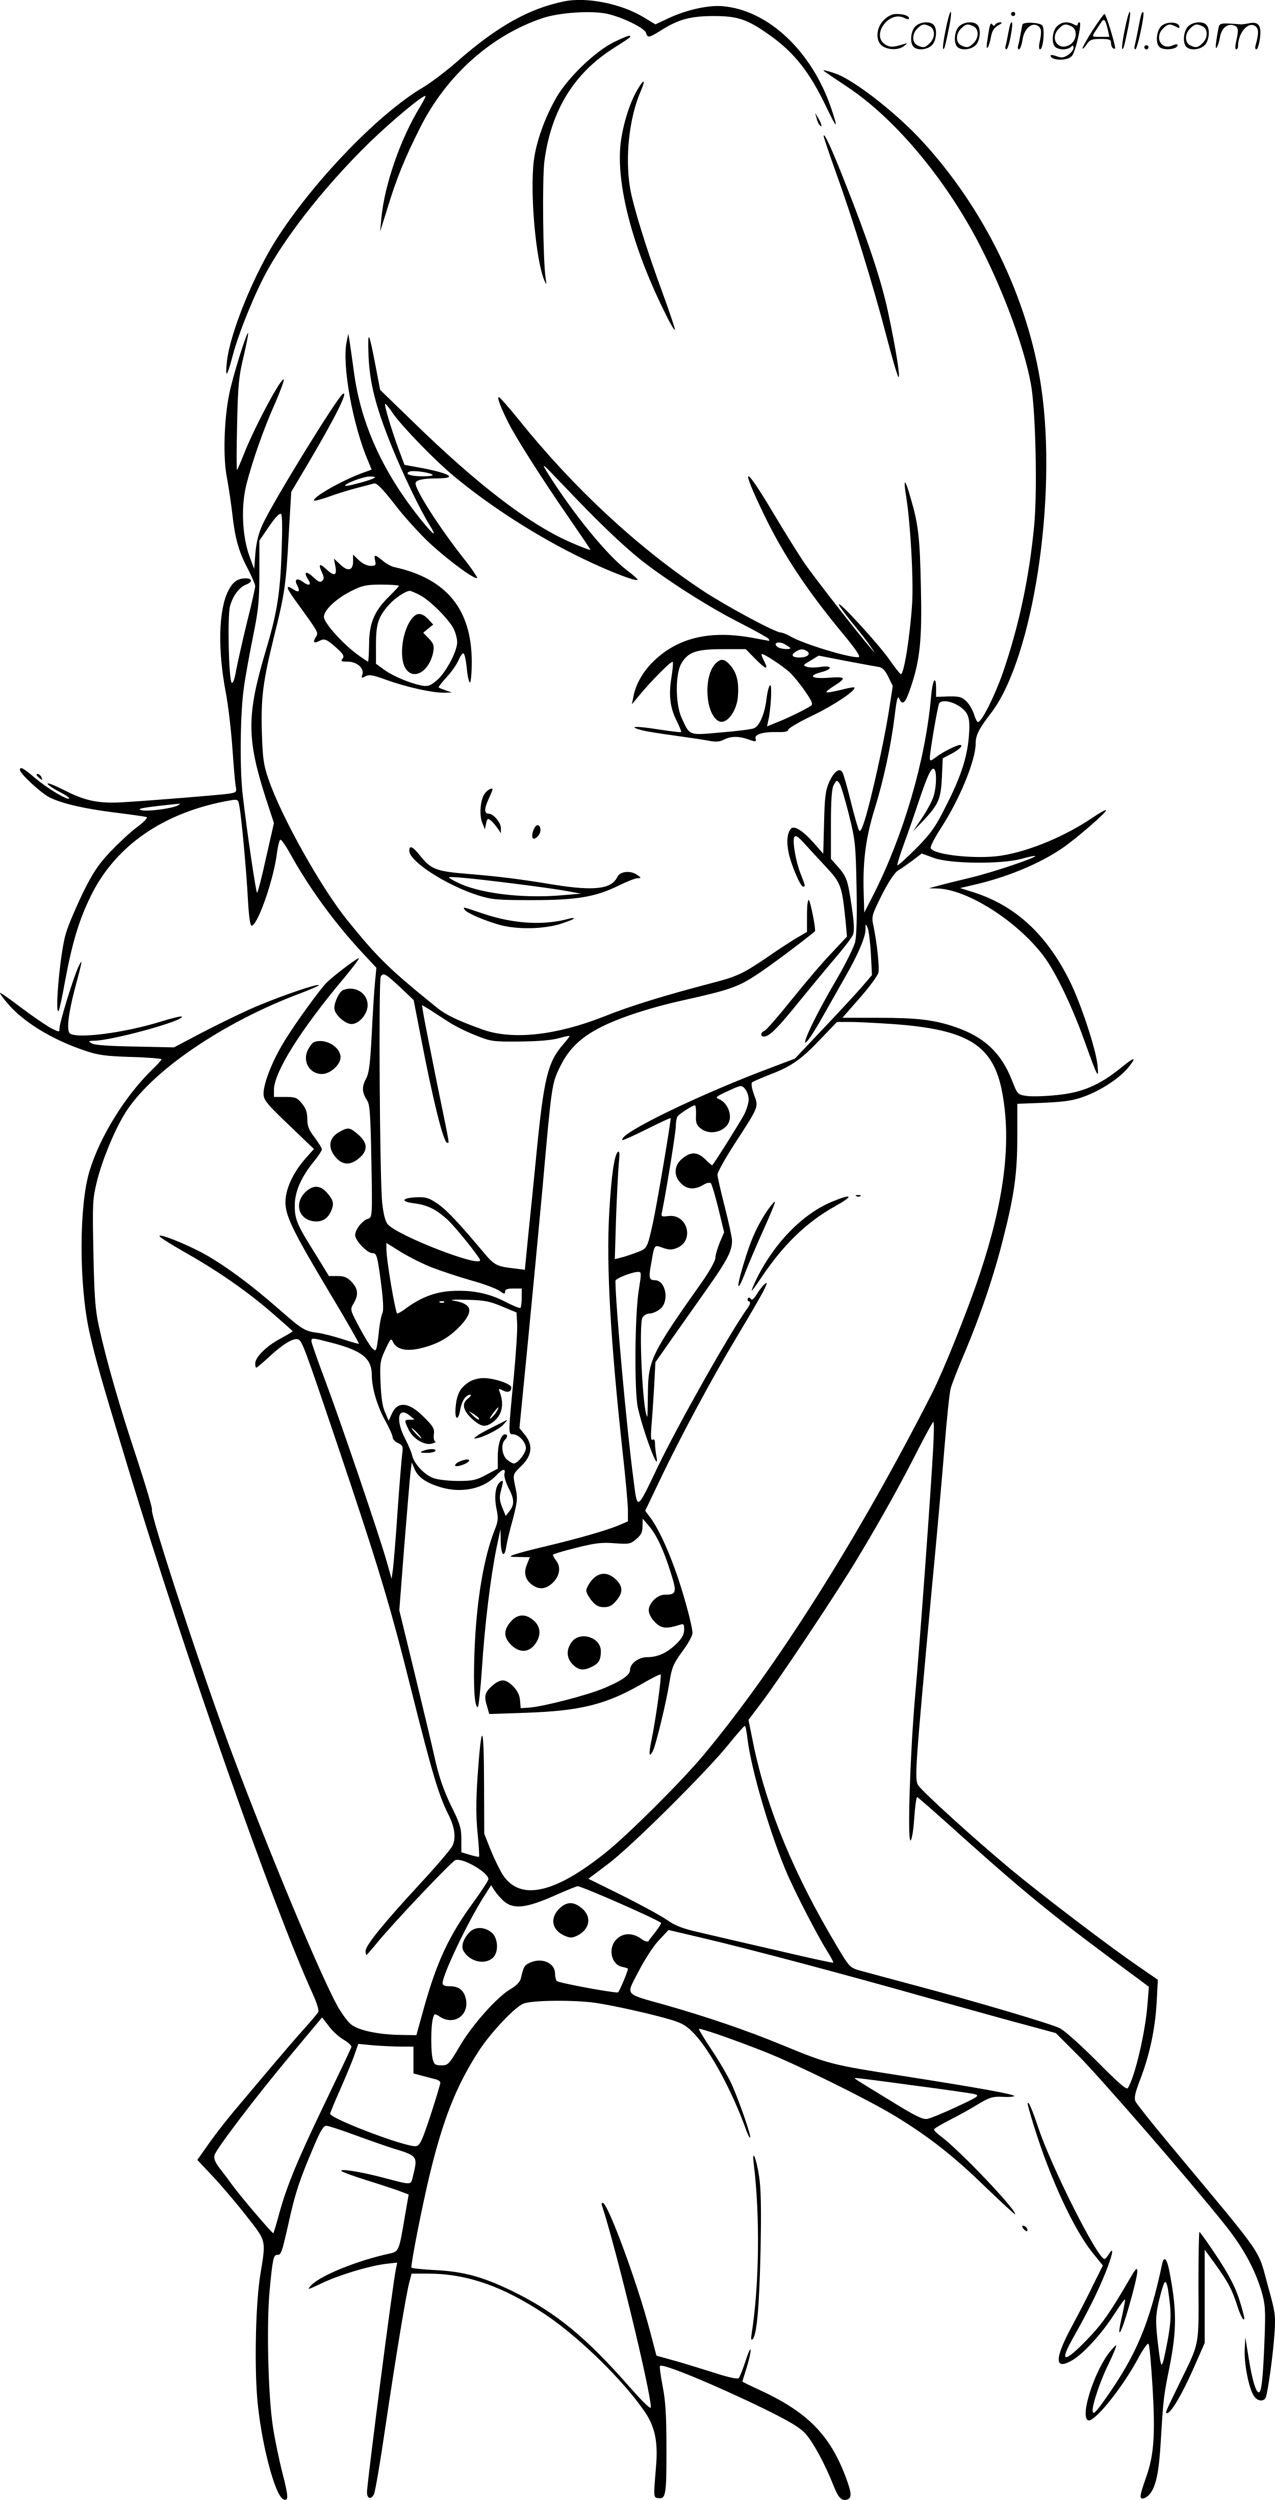
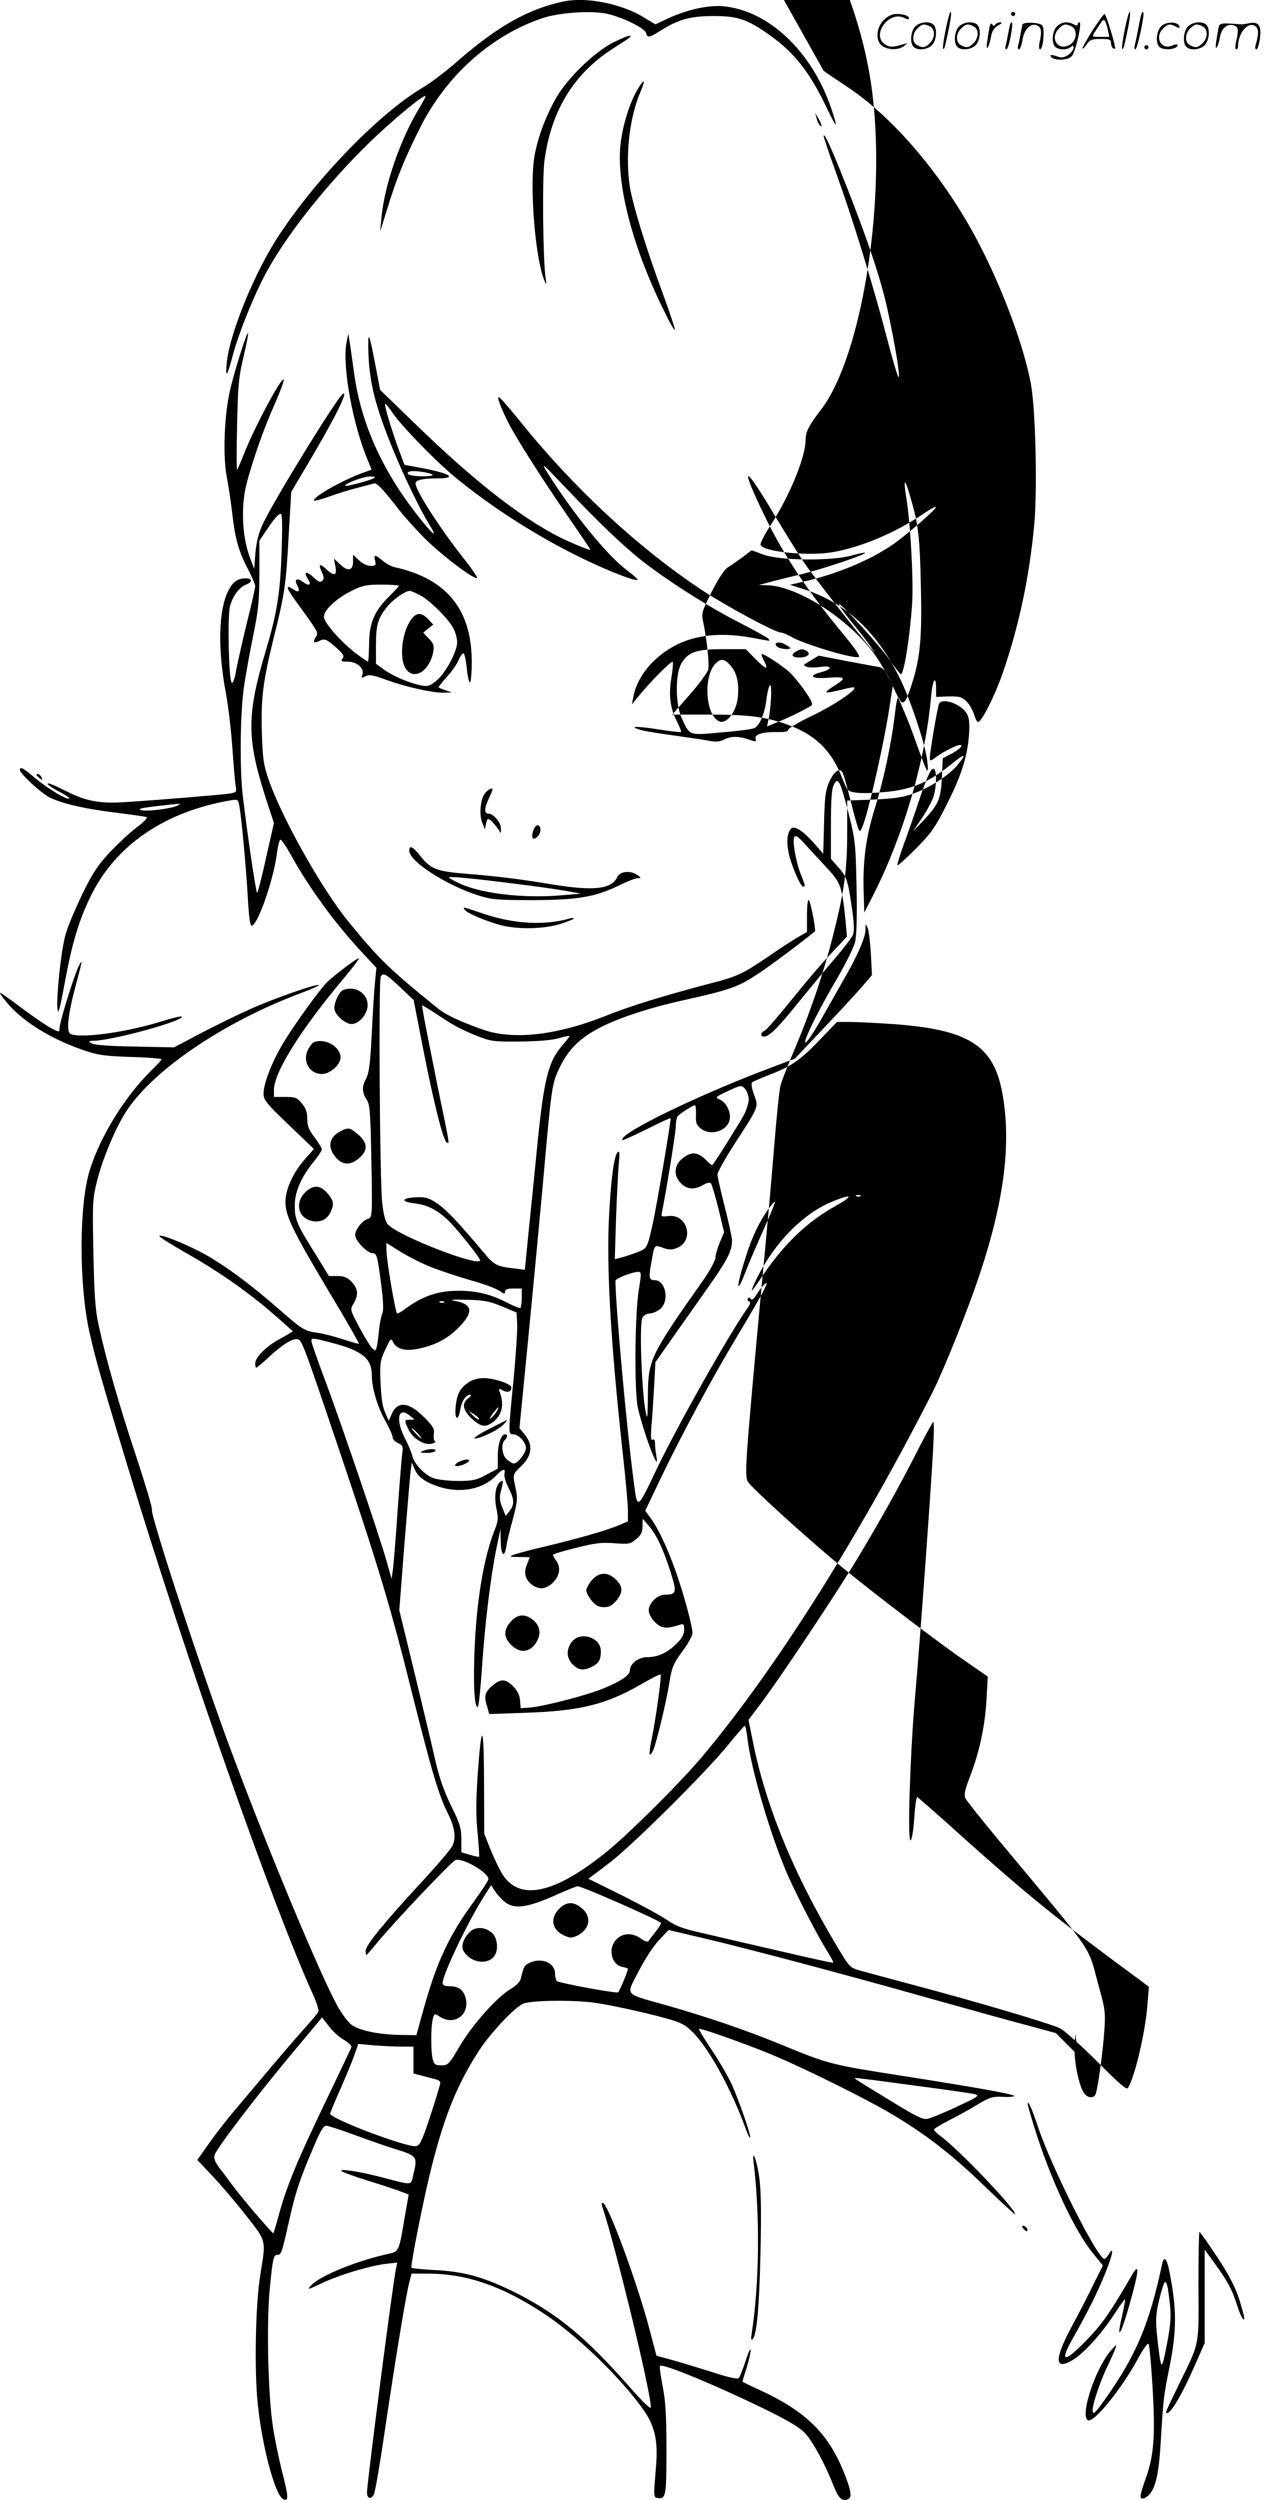
<svg xmlns="http://www.w3.org/2000/svg" version="1.0" viewBox="0 0 612.327 1200.375" preserveAspectRatio="xMidYMid meet">
  <g transform="translate(-0.439,1200.704) scale(0.1,-0.1)" fill="#000000" stroke="none">
-     <path d="M2711 12000 c-168 -35 -318 -120 -505 -283 -55 -49 -132 -107 -169 -129 -206 -121 -508 -430 -693 -711 -114 -172 -235 -466 -250 -607 -9 -83 1 -74 27 26 29 112 111 313 171 419 105 186 291 417 489 610 112 108 258 229 267 221 2 -2 -11 -26 -27 -53 -92 -150 -170 -372 -185 -533 l-6 -65 35 112 c46 150 83 239 156 385 126 252 342 445 589 528 81 27 234 37 309 21 74 -16 182 -69 188 -92 7 -25 14 -24 70 11 85 54 143 70 256 70 116 0 162 -16 271 -94 115 -82 189 -176 267 -339 54 -113 61 -116 25 -9 -93 273 -301 469 -518 489 -70 7 -177 -17 -264 -58 l-62 -29 -58 35 c-108 65 -275 98 -383 75z M4546 11864 c-10 -47 -15 -88 -12 -91 5 -6 9 7 30 110 7 37 10 67 6 67 -4 0 -15 -39 -24 -86z M4860 11940 c0 -5 5 -10 10 -10 6 0 10 5 10 10 0 6 -4 10 -10 10 -5 0 -10 -4 -10 -10z M5406 11864 c-10 -47 -15 -88 -12 -91 5 -6 9 7 30 110 7 37 10 67 6 67 -4 0 -15 -39 -24 -86z M5486 11939 c-3 -8 -10 -41 -16 -74 -6 -33 -14 -68 -16 -77 -3 -10 -1 -18 3 -18 10 0 46 171 38 178 -2 3 -7 -1 -9 -9z M4249 11911 c-38 -38 -41 -101 -7 -125 29 -20 79 -20 104 0 18 14 18 15 1 10 -53 -17 -69 -17 -92 -2 -69 45 21 166 94 126 12 -6 21 -7 21 -1 0 12 -25 21 -62 21 -19 0 -39 -10 -59 -29z M5250 11859 c-28 -45 -49 -83 -47 -85 2 -3 12 7 21 21 14 21 24 25 66 25 43 0 50 -3 50 -19 0 -11 5 -23 10 -26 6 -3 10 -3 10 1 0 20 -44 164 -51 164 -4 0 -30 -37 -59 -81z m75 4 l7 -33 -42 0 c-42 0 -42 0 -28 23 8 12 21 32 29 44 15 25 22 18 34 -34z M4400 11880 c-22 -22 -27 -79 -8 -98 19 -19 66 -14 88 8 22 22 27 79 8 98 -19 19 -66 14 -88 -8z m71 0 c25 -14 25 -54 -1 -80 -23 -23 -33 -24 -61 -10 -25 14 -25 54 1 80 23 23 33 24 61 10z M4610 11880 c-22 -22 -27 -79 -8 -98 19 -19 66 -14 88 8 22 22 27 79 8 98 -19 19 -66 14 -88 -8z m71 0 c25 -14 25 -54 -1 -80 -23 -23 -33 -24 -61 -10 -25 14 -25 54 1 80 23 23 33 24 61 10z M4756 11874 c-3 -16 -8 -47 -11 -69 -8 -51 10 -26 19 27 5 27 15 42 34 53 18 10 22 14 10 15 -9 0 -20 -5 -24 -11 -5 -8 -9 -8 -14 1 -5 8 -10 3 -14 -16z M4857 11893 c-2 -4 -7 -26 -11 -48 -4 -22 -9 -48 -12 -57 -3 -10 -1 -18 4 -18 4 0 14 28 20 62 11 58 10 81 -1 61z M4915 11890 c-1 -3 -5 -23 -9 -45 -4 -22 -9 -48 -12 -57 -3 -10 -1 -18 4 -18 5 0 13 20 17 45 7 53 44 87 74 68 17 -11 19 -28 8 -80 -4 -18 -3 -33 2 -33 16 0 24 99 11 115 -12 14 -87 18 -95 5z M5080 11880 c-22 -22 -27 -79 -8 -98 7 -7 24 -12 38 -12 14 0 31 5 38 12 9 9 12 8 12 -5 0 -9 -12 -24 -26 -34 -21 -13 -32 -15 -55 -6 -16 6 -29 8 -29 3 0 -24 81 -27 102 -2 18 19 50 162 37 162 -5 0 -9 -5 -9 -10 0 -7 -6 -7 -19 0 -30 16 -59 12 -81 -10z m71 0 c29 -16 25 -65 -6 -86 -56 -37 -103 28 -55 76 23 23 33 24 61 10z M5581 11881 c-23 -23 -28 -80 -9 -99 19 -19 88 -13 88 9 0 5 -11 4 -24 -2 -54 -25 -89 38 -46 81 23 23 33 24 62 9 16 -9 19 -8 16 3 -8 22 -64 22 -87 -1z M5710 11880 c-22 -22 -27 -79 -8 -98 19 -19 66 -14 88 8 22 22 27 79 8 98 -19 19 -66 14 -88 -8z m71 0 c25 -14 25 -54 -1 -80 -23 -23 -33 -24 -61 -10 -25 14 -25 54 1 80 23 23 33 24 61 10z M5856 11871 c-3 -14 -8 -44 -11 -66 -8 -51 10 -26 19 27 8 41 35 63 66 53 22 -7 24 -21 11 -77 -5 -22 -5 -38 0 -38 5 0 9 6 9 13 0 68 51 125 85 97 15 -13 15 -35 -1 -92 -3 -10 -1 -18 4 -18 6 0 13 23 17 50 9 63 -5 84 -49 76 -17 -4 -35 -6 -41 -6 -101 8 -104 7 -109 -19z M2949 11803 c-91 -47 -217 -169 -272 -263 -56 -97 -98 -215 -109 -305 -19 -157 10 -480 51 -575 10 -23 11 -22 6 10 -13 84 -17 479 -6 564 32 242 141 420 331 541 89 57 85 54 78 60 -3 3 -38 -12 -79 -32z M5500 11780 c0 -5 5 -10 10 -10 6 0 10 5 10 10 0 6 -4 10 -10 10 -5 0 -10 -4 -10 -10z M3960 11667 c3 -3 55 -38 115 -78 235 -156 486 -460 648 -785 109 -217 201 -471 232 -639 23 -120 32 -512 16 -683 -24 -249 -73 -481 -151 -707 -39 -111 -101 -235 -119 -235 -4 0 -13 17 -19 38 -7 21 -23 49 -37 62 -22 21 -35 24 -85 23 l-60 -2 0 39 c0 70 -17 43 -24 -37 -27 -309 -134 -672 -280 -958 l-41 -80 -3 104 c-4 146 11 257 52 391 44 140 80 310 97 449 10 84 15 100 22 83 16 -35 30 -21 54 51 46 134 56 232 50 487 -5 238 -12 299 -49 425 -28 99 -37 100 -21 3 20 -128 35 -391 28 -508 -10 -156 -39 -340 -54 -340 -4 0 -28 31 -54 68 -48 70 -236 276 -244 268 -3 -2 24 -40 59 -83 36 -43 77 -96 92 -118 27 -39 27 -39 2 -10 -55 63 -266 333 -316 405 -28 41 -96 150 -151 242 -143 241 -163 237 -44 -9 91 -189 208 -365 381 -573 60 -73 82 -106 72 -108 -35 -7 -265 63 -325 98 -19 11 -41 20 -49 20 -26 0 -261 126 -376 202 -311 206 -621 494 -884 822 -47 58 -89 106 -94 106 -10 0 8 -47 47 -125 40 -78 165 -274 284 -446 60 -87 109 -159 109 -162 0 -3 -46 14 -102 39 -196 87 -441 275 -745 571 l-163 158 -21 110 c-33 173 -39 184 -35 60 5 -134 33 -246 109 -435 55 -137 139 -311 184 -383 38 -61 22 -53 -34 16 -187 230 -294 464 -328 712 -9 66 -19 136 -22 155 l-6 35 -8 -40 c-23 -111 30 -403 105 -576 l15 -37 -47 -17 c-104 -39 -242 -119 -229 -132 3 -2 37 7 76 21 38 14 98 32 133 41 35 9 70 18 79 21 12 3 40 -25 97 -98 43 -57 119 -141 168 -187 88 -82 219 -179 230 -169 2 3 -28 48 -69 99 -115 147 -227 322 -227 355 0 16 34 24 103 24 105 0 63 25 -90 53 l-66 12 -30 80 c-35 97 -68 207 -63 213 2 2 19 -18 37 -45 44 -64 205 -230 299 -307 174 -144 401 -289 615 -392 124 -60 253 -110 261 -101 3 2 -20 23 -51 46 -95 72 -255 268 -377 461 -39 63 -36 60 88 -70 153 -161 261 -264 352 -338 114 -91 320 -224 469 -300 78 -40 145 -77 148 -82 4 -6 5 -10 3 -10 -2 0 -39 7 -83 15 -205 37 -359 -1 -476 -117 -49 -49 -83 -110 -93 -168 l-7 -35 33 40 c58 71 156 170 163 164 3 -3 0 -37 -6 -75 -14 -83 -7 -146 26 -210 13 -27 23 -50 20 -52 -2 -2 -52 4 -110 13 -108 17 -149 15 -79 -4 22 -6 93 -17 159 -26 66 -9 140 -20 165 -25 32 -6 51 -5 72 6 33 17 71 17 119 0 33 -12 36 -11 32 5 -6 20 36 33 110 31 30 -1 47 3 47 11 0 7 53 38 118 69 102 49 211 122 199 134 -2 3 -32 -3 -66 -12 -35 -8 -65 -14 -67 -11 -3 3 10 14 29 26 69 43 66 50 -17 44 -85 -7 -105 9 -36 27 55 15 52 33 -4 25 -24 -4 -54 -4 -66 0 -21 7 -20 9 17 30 l39 24 134 -26 c74 -14 145 -27 158 -29 15 -3 30 -20 43 -48 l21 -43 -21 -134 c-24 -147 -82 -407 -113 -508 -14 -44 -22 -60 -28 -51 -5 8 -23 71 -40 140 -17 69 -35 132 -40 139 -14 23 -40 4 -63 -46 -18 -40 -22 -71 -25 -197 l-4 -148 -45 51 c-53 60 -96 87 -111 68 -17 -22 -21 -59 -11 -110 10 -56 57 -167 70 -167 12 0 12 2 -11 60 -24 60 -41 160 -31 178 6 10 17 3 43 -25 19 -21 66 -72 105 -114 77 -82 81 -93 99 -272 l6 -67 -73 -78 c-41 -42 -127 -143 -191 -223 -65 -81 -124 -149 -133 -152 -19 -8 -20 -27 -1 -27 25 0 66 41 165 164 54 66 133 162 175 211 43 50 82 101 87 114 7 17 5 60 -6 133 -19 130 -24 145 -67 194 l-33 37 0 166 c0 121 4 173 14 190 13 23 14 24 27 7 7 -10 27 -77 45 -149 31 -124 33 -145 37 -350 3 -147 0 -233 -7 -264 -7 -26 -45 -103 -85 -172 -41 -69 -89 -157 -108 -196 -80 -159 -52 -149 40 15 33 58 79 139 102 180 63 109 100 195 101 232 0 32 0 33 11 8 5 -14 12 -70 15 -125 l5 -100 -47 -55 c-26 -30 -109 -120 -185 -200 l-138 -146 -103 -39 c-350 -130 -752 -325 -725 -352 2 -2 54 21 116 52 62 31 113 55 115 53 4 -3 -68 -428 -85 -503 -26 -118 -28 -122 -68 -138 -20 -8 -55 -20 -76 -26 l-39 -10 6 197 c4 108 10 226 13 261 5 43 4 62 -3 58 -18 -11 -33 -115 -43 -297 -14 -252 6 -608 65 -1149 14 -124 25 -248 25 -277 l0 -52 -47 -20 c-58 -24 -186 -61 -353 -101 -69 -16 -136 -34 -150 -40 -22 -8 -18 -10 27 -10 l52 -1 -14 -35 c-17 -40 -8 -75 27 -99 34 -24 66 -19 99 13 32 33 38 74 14 105 -8 11 -15 23 -15 27 0 4 50 19 111 34 90 23 125 27 185 22 69 -5 76 -4 104 20 23 19 30 33 30 61 l1 37 29 -34 c38 -44 72 -117 106 -226 30 -95 27 -105 -29 -105 -36 0 -77 -41 -77 -75 0 -16 12 -39 30 -57 31 -31 54 -33 118 -13 20 7 22 4 22 -23 0 -23 -10 -41 -37 -68 -46 -44 -89 -64 -141 -64 -41 0 -82 -31 -82 -62 0 -24 -41 -52 -125 -87 -81 -34 -287 -87 -356 -93 l-44 -3 -3 37 c-2 26 -13 47 -33 68 -36 35 -57 37 -93 9 -41 -33 -49 -53 -34 -100 l12 -42 176 6 c261 9 383 39 554 137 48 28 90 49 93 47 6 -6 -24 -220 -43 -311 -15 -72 -13 -92 5 -58 15 27 66 238 81 335 11 68 19 87 61 144 27 36 49 76 49 88 0 35 -45 200 -84 307 -40 111 -86 207 -120 250 l-23 31 77 161 c91 191 248 483 356 662 99 166 138 234 147 258 6 16 5 17 -8 6 -8 -7 -24 -28 -36 -47 -14 -23 -24 -31 -29 -23 -5 8 -10 9 -14 2 -3 -6 -1 -12 6 -14 8 -3 6 -13 -9 -34 -85 -119 -329 -552 -429 -759 -103 -215 -98 -212 -117 -64 -33 246 -86 835 -87 956 0 11 80 43 110 43 15 0 15 -7 3 -82 -20 -114 -23 -493 -5 -572 31 -132 108 -332 88 -227 -3 18 -6 44 -6 58 0 15 -4 22 -11 17 -9 -5 -10 13 -6 67 4 41 9 126 13 190 l6 115 77 110 c42 60 120 170 172 244 96 136 119 180 119 230 0 15 -16 88 -35 163 -19 74 -35 144 -35 154 0 11 35 74 78 141 123 190 120 182 98 242 -11 29 -15 55 -10 60 5 4 46 22 90 39 101 39 148 72 243 173 l75 78 65 0 c36 0 127 -5 203 -10 364 -26 484 -102 526 -331 44 -237 10 -515 -108 -869 -57 -172 -173 -461 -228 -570 -355 -697 -751 -1324 -1103 -1745 -105 -125 -355 -374 -463 -461 -248 -200 -414 -236 -497 -109 -14 22 -40 75 -58 119 l-31 78 -1 252 c-1 283 -12 292 -31 25 -8 -122 -8 -193 0 -274 6 -60 9 -111 7 -113 -2 -2 -21 2 -44 9 l-41 12 0 62 c0 54 -6 75 -50 163 -35 73 -57 136 -76 220 -14 64 -59 252 -99 417 l-73 300 24 310 c14 171 27 330 30 355 l6 45 13 -31 c17 -41 57 -68 129 -89 100 -29 205 -6 265 59 29 31 45 34 38 7 -3 -11 6 -41 19 -67 29 -56 30 -81 5 -113 l-18 -23 -17 42 c-13 33 -14 49 -6 78 13 50 13 57 -5 42 -22 -18 -28 -72 -16 -129 9 -44 8 -58 -9 -100 -54 -137 -88 -347 -97 -586 -6 -166 0 -265 16 -265 4 0 13 84 20 187 13 204 41 436 70 578 l19 90 1 -57 c1 -66 17 -86 26 -31 3 21 17 81 32 134 22 85 24 101 14 148 -15 71 -16 67 29 111 50 49 55 100 14 149 l-25 31 40 407 c22 225 54 561 71 748 44 496 44 499 85 582 42 85 99 140 199 190 89 45 240 94 391 127 221 49 263 64 349 120 61 39 225 162 284 211 6 5 -20 140 -29 150 -5 5 -9 -24 -9 -72 l0 -81 -47 -27 c-27 -16 -89 -56 -139 -91 -122 -83 -150 -96 -274 -128 -218 -57 -386 -108 -518 -161 -229 -90 -436 -112 -578 -62 -115 41 -177 70 -219 104 -228 184 -284 238 -429 417 -128 157 -320 500 -382 681 -24 69 -28 100 -32 223 -5 167 5 246 58 461 52 208 58 251 71 491 l12 205 77 130 c134 226 200 359 171 341 -27 -17 -330 -509 -384 -624 -21 -45 -31 -86 -36 -140 l-6 -77 -24 65 c-34 97 -40 240 -12 346 29 112 83 266 137 386 24 56 43 106 41 112 -7 21 -140 -226 -192 -359 -15 -38 -30 -72 -32 -75 -3 -3 -3 94 0 215 4 191 8 235 31 329 14 60 24 111 22 114 -7 6 -73 -206 -90 -289 -26 -125 -31 -310 -12 -404 8 -44 20 -123 26 -175 13 -118 31 -183 76 -267 18 -35 34 -72 34 -80 0 -8 -17 -86 -39 -172 -21 -86 -44 -189 -52 -229 -7 -44 -16 -69 -22 -63 -14 14 -21 319 -8 367 13 50 45 92 77 104 32 12 31 30 -2 30 -38 0 -62 -17 -83 -59 -47 -92 -52 -280 -12 -491 11 -58 25 -175 31 -260 6 -85 13 -169 16 -186 6 -31 4 -32 -33 -38 -43 -6 -358 -32 -508 -41 -111 -7 -178 6 -266 50 -28 14 -61 30 -75 35 -43 17 -17 -8 38 -36 27 -14 48 -28 45 -31 -10 -9 -104 48 -164 98 -57 49 -73 57 -73 39 0 -17 100 -110 141 -131 59 -30 166 -55 319 -74 74 -9 141 -19 148 -21 8 -2 -11 -23 -46 -49 -34 -25 -92 -80 -131 -121 -57 -61 -82 -100 -130 -197 -32 -67 -69 -153 -80 -191 -27 -86 -55 -394 -35 -373 3 3 17 65 30 139 35 189 68 298 125 414 119 243 355 404 670 458 35 6 37 5 43 -27 10 -54 34 -312 41 -450 5 -87 11 -127 19 -125 31 10 106 226 121 353 4 30 11 57 15 60 5 3 26 -28 48 -67 90 -163 212 -331 346 -475 l68 -73 -6 -62 c-4 -35 -11 -147 -16 -250 -8 -153 -13 -194 -29 -223 -20 -38 -18 -64 7 -103 13 -19 16 -75 20 -292 5 -265 4 -268 -16 -275 -28 -8 -62 -52 -62 -79 0 -25 58 -86 82 -86 22 0 25 -12 43 -150 10 -77 12 -126 6 -138 -5 -9 -12 -44 -16 -77 -3 -33 -8 -71 -11 -84 -5 -21 -6 -22 -22 -8 -9 9 -37 54 -62 101 -45 85 -45 85 -27 115 24 41 21 70 -10 103 -21 22 -36 28 -68 28 l-41 0 -60 98 c-94 149 -104 173 -104 241 0 66 31 138 95 215 19 24 35 48 35 54 0 7 -16 32 -35 58 -28 36 -35 55 -35 89 0 32 -7 51 -26 74 -23 28 -32 31 -80 31 l-54 0 0 34 c0 84 127 287 334 534 43 51 76 95 74 98 -5 4 -109 -74 -152 -114 -30 -28 -158 -204 -210 -291 -55 -91 -96 -196 -96 -245 0 -30 13 -47 121 -150 l121 -116 -41 -46 c-60 -68 -96 -148 -96 -210 1 -68 38 -142 214 -437 79 -131 141 -240 139 -242 -1 -2 -36 8 -75 21 -40 13 -94 27 -120 31 -65 8 -76 15 -188 113 -141 124 -273 220 -374 274 -93 48 -201 90 -201 78 0 -5 51 -37 112 -72 165 -93 299 -186 421 -290 59 -51 107 -94 107 -95 0 -2 -27 -18 -60 -36 -66 -35 -120 -89 -120 -119 0 -11 2 -20 5 -20 3 0 32 24 64 54 65 60 115 90 137 82 19 -7 30 -36 184 -492 207 -614 260 -792 364 -1210 95 -378 127 -486 172 -576 33 -65 40 -118 20 -156 -9 -17 -80 -100 -158 -184 -170 -184 -258 -292 -258 -319 0 -10 2 -19 4 -19 2 0 25 26 51 58 80 98 359 392 377 398 36 11 158 -60 158 -92 0 -6 -31 -54 -68 -105 -121 -165 -179 -289 -242 -514 l-36 -130 -70 1 c-110 1 -210 22 -244 51 -17 14 -45 53 -64 86 -82 148 -326 731 -506 1212 -142 378 -397 1156 -386 1174 3 5 -30 116 -73 247 -83 249 -147 472 -182 634 -17 76 -22 145 -26 350 -5 241 -4 260 17 345 25 101 81 238 132 322 122 202 470 441 851 583 48 18 85 35 83 37 -8 9 -227 -68 -336 -118 -58 -26 -162 -77 -233 -114 l-127 -67 -188 4 c-123 2 -194 7 -207 15 -18 11 -17 12 12 13 88 1 439 98 420 116 -3 3 -49 -8 -103 -25 -172 -53 -394 -82 -433 -57 -18 12 -10 91 23 216 37 138 39 151 17 105 -23 -48 -91 -268 -91 -296 0 -19 0 -19 -40 1 -21 11 -84 54 -139 95 -54 41 -102 75 -106 75 -4 0 12 -23 35 -50 75 -89 211 -173 367 -226 66 -23 101 -28 226 -32 81 -2 147 -8 147 -11 0 -4 -21 -27 -46 -51 -127 -124 -247 -316 -298 -480 -53 -166 -53 -552 -2 -780 31 -136 51 -207 185 -650 281 -924 693 -2100 890 -2533 17 -38 28 -74 24 -80 -3 -7 -36 -46 -73 -87 -37 -41 -107 -123 -156 -181 -49 -58 -121 -144 -160 -190 -40 -46 -99 -122 -132 -168 l-60 -85 78 -83 c43 -46 115 -131 160 -189 94 -120 92 -111 65 -276 -22 -131 -29 -416 -16 -588 16 -209 85 -478 127 -494 25 -10 24 12 -5 126 -16 62 -37 163 -46 223 -23 149 -31 488 -16 651 14 153 19 174 36 174 20 0 22 6 56 156 32 145 52 204 121 366 30 72 46 98 59 98 10 0 71 -20 136 -44 65 -24 148 -53 186 -65 116 -35 118 -38 96 -127 -13 -52 1 -51 -149 -12 -106 28 -211 44 -195 30 6 -5 57 -24 115 -42 58 -18 128 -41 156 -51 l51 -19 -18 -103 c-28 -169 -29 -171 -75 -181 -153 -33 -331 -105 -375 -152 -22 -24 -19 -23 51 10 86 41 228 83 308 93 l54 6 -6 -29 c-16 -77 -129 -953 -139 -1068 -2 -35 17 -45 33 -16 6 11 31 157 55 323 52 350 101 646 116 699 l10 38 78 0 c188 0 362 -61 567 -198 164 -111 374 -317 476 -467 48 -72 63 -143 53 -260 -12 -140 -12 -149 5 -152 42 -8 45 6 45 229 0 165 -4 234 -18 306 -10 52 -16 96 -13 99 13 13 266 -92 502 -207 120 -59 170 -89 197 -119 37 -41 95 -148 136 -253 23 -57 39 -72 66 -62 21 8 19 33 -9 107 -76 203 -185 313 -413 418 -46 21 -83 39 -83 41 0 2 9 32 20 66 11 35 20 74 19 85 0 12 -11 -11 -24 -52 -13 -40 -28 -78 -33 -83 -5 -5 -47 3 -108 23 -54 17 -141 44 -193 59 l-94 26 -33 125 c-61 231 -201 609 -225 609 -5 0 -7 -6 -4 -12 67 -203 235 -896 235 -969 0 -13 -35 21 -103 98 -213 242 -354 357 -562 459 -143 69 -233 94 -372 101 -62 3 -113 9 -113 12 -1 28 51 291 86 438 66 275 129 434 239 604 55 85 171 208 212 225 39 17 244 19 348 4 89 -13 279 -56 365 -82 52 -16 74 -29 110 -68 76 -81 179 -271 245 -453 9 -27 19 -46 22 -44 6 7 -51 171 -88 255 -17 37 -60 111 -96 165 -36 54 -64 100 -62 102 6 5 167 -51 317 -110 158 -63 493 -228 626 -309 161 -98 281 -192 436 -343 77 -74 140 -132 140 -128 0 27 -269 309 -358 375 -18 13 -32 27 -32 32 0 4 33 24 72 44 40 20 102 54 137 76 57 34 72 39 118 37 29 -2 55 0 58 3 8 8 -163 39 -540 98 -340 53 -351 56 -575 148 -172 71 -361 135 -557 191 -206 58 -193 43 -132 162 28 55 72 123 98 150 l46 49 170 -40 c217 -51 680 -174 1090 -290 176 -49 383 -107 460 -127 l140 -38 110 -110 c104 -105 530 -595 697 -804 89 -110 146 -213 179 -320 20 -69 22 -87 16 -245 -7 -177 -14 -246 -27 -246 -14 0 -31 56 -48 159 l-17 106 -3 -61 c-3 -68 20 -185 44 -221 17 -27 50 -30 58 -5 11 33 35 210 41 303 6 87 4 103 -29 221 -54 196 -5 125 -474 688 -85 102 -159 195 -164 206 -8 17 -3 40 21 103 46 119 72 240 80 369 l6 113 -90 62 c-138 94 -464 342 -617 469 -174 145 -423 371 -444 403 -18 28 -15 75 65 940 23 237 50 542 61 679 11 136 24 265 30 286 5 20 37 102 71 181 75 179 138 365 183 546 52 205 66 308 66 484 l0 156 128 5 c103 5 140 10 196 31 80 30 165 86 207 136 46 56 34 56 -33 1 -104 -84 -186 -119 -308 -131 -57 -6 -122 -8 -146 -4 -42 6 -43 7 -69 73 -52 133 -132 209 -271 257 -102 35 -180 45 -372 45 l-172 0 84 96 c46 52 86 107 89 121 5 28 -6 136 -23 220 -11 50 -10 53 39 152 33 65 61 107 78 118 16 9 47 32 71 49 l43 33 57 -21 c78 -29 324 -31 421 -5 35 10 65 16 67 14 8 -7 -199 -77 -306 -103 -63 -15 -135 -33 -160 -40 l-45 -12 41 -1 c143 -4 382 -155 510 -324 58 -77 137 -241 198 -412 62 -173 68 -184 61 -112 -7 76 -81 300 -135 407 -110 220 -257 356 -455 421 l-70 22 60 14 c161 36 318 101 429 176 69 47 219 177 212 184 -2 3 -31 -13 -63 -35 -133 -90 -302 -161 -438 -183 -119 -19 -329 3 -341 36 -3 7 20 51 51 99 88 135 165 323 165 403 0 40 15 70 75 148 200 262 318 1029 240 1562 -63 427 -274 862 -579 1190 -111 119 -281 255 -381 305 -30 15 -95 34 -85 25z m-1880 -1938 c9 -5 -8 -9 -47 -9 -58 0 -89 12 -61 23 16 6 88 -3 108 -14z m-280 -18 c-18 -11 -133 -41 -137 -37 -9 9 86 45 117 45 25 0 31 -2 20 -8z m-443 -348 c-7 -208 -22 -299 -77 -483 -91 -306 -91 -419 0 -703 l40 -122 -38 -167 c-20 -93 -40 -168 -43 -168 -5 0 -47 280 -69 470 -15 129 -12 397 6 518 8 58 29 171 45 250 25 123 29 168 29 299 l0 154 32 47 c41 61 59 82 71 82 7 0 8 -61 4 -177z m2443 -468 c0 -8 -44 -5 -59 4 -28 18 -1 32 30 16 16 -9 29 -18 29 -20z m-170 -50 c52 -53 67 -57 45 -14 -9 17 -15 33 -13 35 7 6 100 -55 137 -89 18 -18 51 -58 73 -91 32 -46 38 -60 27 -68 -28 -18 -110 -59 -160 -78 l-51 -21 6 28 c13 54 19 176 9 170 -6 -4 -13 -31 -17 -62 -8 -74 -34 -135 -61 -145 -12 -5 -84 -14 -159 -20 -156 -14 -148 -17 -188 70 -30 64 -31 210 -2 260 32 56 72 70 199 70 l111 0 44 -45z m249 36 c22 -14 3 -31 -35 -31 -37 0 -44 13 -16 29 21 13 33 13 51 2z m734 -266 c44 -31 52 -55 44 -149 -9 -100 -39 -191 -110 -330 -51 -102 -72 -131 -144 -204 -46 -46 -86 -82 -89 -80 -2 3 12 49 32 104 20 54 52 146 71 204 41 122 60 163 73 155 13 -8 13 -80 -1 -128 -5 -20 -30 -68 -55 -105 l-45 -67 51 53 c72 77 83 102 88 208 l4 90 44 23 c37 20 57 41 39 41 -16 0 -83 -34 -112 -56 -29 -22 -33 -23 -33 -7 0 31 38 252 45 263 11 18 59 11 98 -15z m-3754 -475 c-26 -15 -147 -31 -176 -23 -26 7 7 13 182 31 6 1 3 -3 -6 -8z m1066 -872 l66 -63 34 -175 c57 -298 109 -510 127 -510 11 0 16 -31 -51 296 -32 159 -61 306 -64 327 l-6 38 37 -22 c20 -13 58 -38 85 -55 26 -18 84 -48 130 -66 79 -32 87 -33 217 -32 88 1 153 6 188 16 28 8 52 13 52 10 0 -2 -14 -20 -31 -40 -74 -84 -93 -162 -129 -532 -11 -113 -28 -283 -38 -377 l-17 -173 -55 7 c-79 9 -93 16 -141 74 -127 151 -182 209 -226 238 -41 28 -55 31 -103 29 -69 -4 -72 -21 -5 -29 61 -8 103 -28 157 -77 38 -34 158 -184 158 -196 0 -36 -394 117 -443 172 -12 13 -21 48 -27 103 -12 105 -18 1069 -7 1087 13 20 21 15 92 -50z m1675 -540 c0 -16 -10 -48 -21 -71 -17 -33 -141 -231 -154 -245 -1 -2 -16 11 -33 28 -38 37 -70 38 -111 4 -40 -33 -43 -83 -6 -119 28 -29 65 -32 106 -8 18 11 32 14 38 8 4 -6 21 -61 36 -123 l27 -112 -21 -49 c-11 -28 -21 -61 -21 -74 0 -13 -27 -62 -59 -108 -251 -355 -264 -383 -265 -546 -1 -61 -2 -110 -3 -109 -22 22 -42 441 -23 477 6 10 21 19 34 19 13 0 35 9 50 21 47 37 28 139 -25 139 -27 0 -30 12 -18 76 17 98 14 95 58 79 30 -10 43 -10 67 0 85 35 50 164 -41 153 -36 -4 -37 -4 -30 26 21 105 65 377 65 406 0 19 4 40 8 46 8 12 73 54 84 54 3 0 6 -21 5 -46 -2 -37 2 -49 22 -65 52 -42 141 -8 141 55 0 37 -23 74 -54 86 -18 7 -13 12 44 38 65 30 65 30 83 10 9 -11 17 -33 17 -50z m-1518 -808 c42 -16 125 -44 185 -61 59 -16 120 -39 136 -50 22 -16 27 -17 27 -4 0 11 11 15 40 15 l40 0 0 -43 c0 -24 -3 -46 -6 -50 -3 -3 -36 10 -72 29 -81 42 -162 58 -262 52 -78 -5 -147 -32 -217 -84 -17 -13 -36 -24 -41 -24 -8 0 -53 261 -52 312 l0 27 72 -45 c40 -24 107 -58 150 -74z m333 -186 l70 -29 3 -53 c2 -30 -6 -149 -17 -266 -26 -264 -26 -266 -3 -266 27 0 62 -37 62 -66 0 -24 -39 -74 -58 -74 -6 0 -20 8 -32 18 -25 20 -31 75 -11 95 14 14 14 27 1 27 -19 0 -35 -47 -35 -105 l0 -60 -55 -29 c-48 -26 -65 -30 -135 -30 -44 0 -97 6 -117 13 -43 14 -95 69 -104 109 -3 15 -19 52 -35 83 -46 90 -33 155 23 109 l23 -19 -22 -1 c-27 0 -28 -2 -7 -46 21 -45 76 -78 112 -69 15 4 22 9 16 11 -6 3 -8 18 -6 35 4 25 -3 38 -50 84 -72 72 -126 75 -153 11 l-14 -31 -17 40 c-13 27 -19 73 -22 142 -4 94 -2 107 23 160 25 54 28 56 37 36 18 -37 67 -47 140 -28 79 20 133 52 186 109 62 68 53 102 -31 117 -28 5 -9 7 58 5 85 -2 111 -7 170 -32z m-278 20 c-3 -3 -12 -4 -19 -1 -8 3 -5 6 6 6 11 1 17 -2 13 -5z m-545 -193 c152 -39 198 -76 198 -158 0 -60 27 -152 66 -220 18 -33 34 -68 34 -77 0 -9 12 -22 26 -28 23 -11 25 -16 20 -52 -3 -23 -13 -144 -22 -271 -8 -126 -19 -252 -22 -279 l-7 -50 -24 85 c-36 127 -224 679 -297 873 -35 93 -64 176 -64 183 0 17 3 17 92 -6z m2894 -508 c-11 -205 -64 -937 -87 -1193 -24 -276 -37 -690 -22 -690 6 0 14 45 18 106 4 58 10 104 15 102 4 -2 104 -89 221 -195 324 -289 441 -384 858 -691 l33 -25 -7 -86 c-10 -133 -61 -349 -94 -400 -6 -10 -43 22 -147 127 -77 77 -157 149 -179 160 -45 22 -388 124 -700 207 -115 31 -232 62 -260 70 -49 14 -51 16 -113 120 -202 338 -334 655 -398 960 l-25 124 60 79 c85 112 372 542 467 702 110 183 208 359 288 518 37 72 70 132 73 132 3 0 3 -57 -1 -127z m-2476 72 c13 -14 21 -25 18 -25 -2 0 -15 11 -28 25 -13 14 -21 25 -18 25 2 0 15 -11 28 -25z m1584 -1465 c17 -149 113 -473 195 -660 48 -107 144 -292 190 -365 17 -27 29 -50 27 -52 -2 -2 -117 23 -257 56 -140 32 -307 71 -371 86 -94 21 -129 34 -170 63 -29 20 -126 73 -216 118 l-162 80 92 69 c108 80 468 437 578 572 41 51 78 93 81 93 4 0 9 -27 13 -60z m-1175 -777 c49 -47 111 -40 262 28 48 21 92 39 98 39 20 0 380 -158 400 -176 2 -2 -9 -20 -25 -41 -16 -20 -32 -41 -35 -46 -4 -6 -20 -1 -37 12 -41 29 -87 27 -117 -4 -42 -41 -26 -121 27 -132 15 -3 28 -7 28 -9 0 -13 -43 -114 -48 -114 -34 -1 -289 47 -294 55 -4 5 -8 22 -8 36 0 49 -60 77 -116 54 -31 -13 -35 -20 -48 -77 -4 -17 -21 -35 -50 -52 -65 -38 -185 -173 -245 -276 -50 -85 -55 -90 -87 -90 -28 0 -35 4 -41 28 -10 34 -10 158 0 195 7 27 8 27 33 11 73 -48 151 14 122 98 -12 34 -35 48 -77 48 -21 0 -31 5 -31 15 0 40 120 292 198 415 l35 55 16 -25 c9 -14 27 -35 40 -47z m-764 -670 c22 -13 39 -29 37 -35 -2 -7 -57 -123 -122 -258 -134 -278 -187 -405 -224 -539 -14 -52 -27 -95 -29 -97 -3 -4 -153 171 -197 231 -16 22 -43 59 -61 81 -23 31 -29 48 -24 64 11 33 198 279 365 479 l151 181 33 -42 c17 -24 50 -53 71 -65z m277 -33 l58 0 0 -65 0 -64 38 -10 c20 -5 49 -13 65 -17 15 -3 27 -11 26 -18 0 -6 -21 -76 -47 -156 -41 -124 -51 -145 -70 -148 -44 -7 -412 132 -412 156 0 4 22 58 49 118 26 60 57 133 67 163 l19 54 74 -7 c41 -3 100 -6 133 -6z m2457 -186 c146 -19 279 -38 295 -42 27 -7 20 -12 -85 -61 -62 -29 -125 -55 -141 -58 -22 -4 -55 12 -175 86 -187 114 -180 110 -169 110 6 1 129 -15 275 -35z M3441 8821 c-58 -58 -50 -237 12 -275 36 -23 87 38 95 113 6 69 -4 115 -34 151 -30 35 -47 37 -73 11z M2257 5371 c-42 -27 -58 -56 -64 -116 -7 -65 12 -77 22 -15 7 41 27 70 48 70 7 0 1 -9 -12 -19 -31 -24 -23 -58 24 -100 40 -35 60 -38 93 -15 47 32 60 86 36 148 -6 16 -5 17 15 7 24 -13 41 -7 41 14 0 17 -82 45 -134 45 -23 0 -53 -8 -69 -19z m134 -139 c-5 -10 -18 -25 -27 -33 -11 -9 -9 -2 6 19 26 35 36 42 21 14z m-86 -40 c-3 -3 -16 5 -28 17 l-22 23 28 -17 c15 -10 25 -20 22 -23z M2350 5144 c-47 -24 -76 -44 -65 -44 29 0 117 43 139 69 11 11 17 20 15 20 -2 -1 -42 -21 -89 -45z M2035 5040 c-16 -7 -13 -9 17 -9 20 -1 40 4 43 9 7 12 -32 12 -60 0z M2213 4990 c-13 -5 -23 -14 -23 -19 0 -12 57 6 66 20 7 11 -14 11 -43 -1z M2689 2841 c-46 -47 -33 -104 30 -130 24 -10 34 -10 60 3 59 31 68 90 20 130 -40 34 -74 33 -110 -3z M2260 2730 c-29 -29 -42 -67 -31 -88 28 -53 102 -72 142 -36 30 27 26 97 -7 123 -34 27 -78 27 -104 1z M3065 11575 c-40 -67 -75 -187 -82 -277 -15 -198 67 -499 219 -801 21 -44 41 -77 44 -74 2 2 -25 83 -60 179 -75 202 -142 419 -156 504 -24 148 -4 334 51 462 26 60 17 64 -16 7z M3926 11440 c3 -14 10 -29 15 -34 14 -16 10 6 -7 34 l-15 25 7 -25z M3960 11354 c0 -6 27 -86 60 -178 79 -218 179 -543 241 -781 27 -104 53 -193 58 -198 11 -11 -12 136 -50 313 -32 150 -94 337 -206 620 -65 165 -102 245 -103 224z M1700 9312 c0 -45 -24 -51 -61 -16 l-31 29 7 -37 c9 -47 -6 -50 -47 -11 -30 28 -36 21 -16 -22 9 -19 9 -28 0 -37 -9 -9 -19 -5 -42 17 -35 33 -50 27 -26 -10 19 -29 4 -34 -28 -10 -24 18 -39 10 -26 -15 17 -32 11 -41 -15 -24 -40 26 -38 12 4 -47 119 -164 116 -159 102 -181 -16 -25 -9 -33 18 -18 24 13 35 8 86 -38 29 -27 34 -36 24 -48 -9 -12 -5 -14 25 -14 44 0 80 -31 71 -61 -6 -19 -5 -20 15 -9 18 9 36 6 104 -19 96 -34 218 -61 273 -60 l38 1 -30 10 c-16 6 -32 12 -34 14 -2 2 15 24 38 49 24 26 49 62 57 81 8 19 18 34 24 34 5 0 12 -31 16 -70 3 -38 11 -70 15 -70 5 0 9 45 9 99 0 252 -121 400 -372 455 -14 3 -40 17 -56 31 -37 31 -44 31 -36 0 5 -22 3 -25 -22 -25 -17 0 -39 11 -56 27 l-28 27 0 -32z m220 -118 c0 -3 -22 -26 -48 -52 -70 -69 -95 -128 -95 -229 -1 -46 -3 -83 -5 -83 -2 0 -26 16 -52 35 -72 53 -160 152 -160 180 0 33 59 88 133 125 52 26 71 30 144 30 45 0 83 -3 83 -6z m100 -44 c49 -25 142 -118 164 -164 9 -19 16 -47 16 -63 0 -44 -56 -148 -98 -183 -31 -26 -43 -30 -71 -25 -57 11 -136 44 -180 75 l-41 30 0 91 c0 101 11 134 63 193 29 32 80 66 100 66 4 0 26 -9 47 -20z M1987 9042 c-50 -54 -69 -193 -34 -246 39 -58 114 -12 132 80 5 31 2 41 -21 65 l-27 28 24 20 24 19 -24 26 c-29 30 -52 33 -74 8z M180 8286 c0 -2 7 -9 15 -16 13 -11 14 -10 9 4 -5 14 -24 23 -24 12z M2335 8200 c-23 -25 -31 -106 -14 -145 l12 -30 6 28 c5 24 8 26 22 15 9 -7 23 -24 33 -38 l16 -24 0 25 c0 26 -36 69 -58 69 -22 0 -23 21 -3 66 12 26 21 48 21 50 0 11 -19 2 -35 -16z M2571 8031 c-13 -23 -14 -51 -3 -51 14 0 32 23 32 41 0 27 -18 32 -29 10z M1970 7922 c0 -51 177 -165 330 -214 67 -21 94 -23 260 -23 215 0 304 15 416 70 39 19 79 35 90 35 19 1 19 1 0 15 -32 24 -84 19 -97 -9 -27 -58 -110 -68 -304 -37 -170 28 -260 39 -415 52 -151 12 -177 22 -230 90 -34 42 -50 49 -50 21z m505 -158 c105 -13 219 -29 255 -36 l65 -12 -95 -8 c-189 -16 -397 10 -499 62 -23 11 -41 22 -41 24 0 6 110 -4 315 -30z M2236 7639 c9 -16 102 -55 172 -74 85 -22 205 -19 286 5 36 12 66 23 66 27 0 3 -10 3 -22 -1 -123 -34 -267 -25 -413 24 -101 34 -98 34 -89 19z M1652 7253 c-18 -7 -42 -57 -42 -87 0 -29 51 -76 83 -76 36 0 77 48 77 91 0 58 -61 95 -118 72z M1512 7003 c-7 -3 -19 -18 -28 -35 -29 -56 6 -118 67 -118 39 0 89 45 89 80 0 51 -75 94 -128 73z M1638 6574 c-54 -28 -62 -76 -22 -123 32 -39 71 -41 113 -5 43 36 42 73 -4 113 -40 35 -49 36 -87 15z M1469 6281 c-50 -51 -32 -124 35 -137 43 -8 74 9 91 49 15 36 11 52 -23 90 -33 35 -66 34 -103 -2z M4118 6263 c7 -3 16 -2 19 1 4 3 -2 6 -13 5 -11 0 -14 -3 -6 -6z M3998 6236 c-138 -58 -271 -193 -357 -363 -17 -35 -29 -63 -26 -63 2 0 23 28 46 63 104 156 217 266 354 342 93 52 84 63 -17 21z M3692 6198 c-44 -64 -77 -133 -105 -223 -48 -149 -49 -197 -1 -72 15 39 54 130 86 201 32 71 57 131 54 133 -2 2 -17 -15 -34 -39z M2846 4419 c-14 -17 -26 -39 -26 -49 0 -10 12 -32 26 -49 19 -23 34 -31 59 -31 25 0 40 8 59 31 33 39 33 69 -2 102 -39 38 -82 36 -116 -4z M2456 4219 c-34 -40 -33 -74 3 -110 45 -45 97 -36 126 21 19 37 11 74 -22 100 -38 30 -76 26 -107 -11z M2751 4124 c-28 -36 -27 -79 4 -109 28 -29 54 -31 94 -10 32 16 41 33 41 74 0 66 -98 97 -139 45z M4940 1905 c0 -6 14 -56 31 -110 78 -251 191 -493 279 -603 l51 -63 -46 -92 c-24 -51 -72 -143 -105 -204 -83 -155 -81 -209 4 -159 55 32 142 128 203 223 26 40 48 71 50 69 2 -1 -4 -34 -12 -71 -32 -136 -9 -106 33 43 49 174 51 213 8 137 -99 -170 -135 -223 -209 -300 -114 -118 -138 -115 -67 10 71 126 117 218 155 313 35 89 41 128 13 83 -7 -12 -16 -21 -19 -21 -33 0 -254 440 -318 630 -30 91 -51 137 -51 115z M3624 1620 c31 -252 27 -585 -10 -820 -4 -24 -2 -32 5 -25 20 20 32 153 38 427 4 199 2 299 -7 355 -13 87 -35 138 -26 63z M4920 1305 c7 -9 15 -13 17 -11 7 7 -7 26 -19 26 -6 0 -6 -6 2 -15z M5760 1033 c2 -290 5 -273 -81 -449 -78 -160 -80 -164 -70 -164 19 0 71 88 126 212 l55 125 0 224 0 224 51 -70 c59 -82 80 -120 104 -195 17 -54 35 -86 35 -63 0 7 -11 48 -25 92 -19 58 -48 114 -105 201 -44 66 -82 120 -85 120 -3 0 -5 -116 -5 -257z M5586 1138 c-62 -292 -126 -442 -275 -652 -46 -65 -57 -75 -59 -56 -4 25 38 150 75 223 13 27 28 60 33 75 9 25 8 25 -21 -8 -74 -86 -149 -311 -110 -334 26 -16 158 145 237 289 25 48 50 83 54 78 5 -4 13 -101 20 -214 13 -225 6 -322 -31 -426 -31 -88 -33 -103 -17 -103 8 0 22 8 31 18 33 36 48 106 57 272 11 183 13 204 41 341 36 181 35 281 -2 467 -11 55 -25 67 -33 30z m28 -125 c16 -111 16 -136 1 -228 -10 -54 -21 -108 -25 -119 -7 -19 -8 -18 -14 9 -3 17 -10 70 -15 119 -7 75 -6 102 11 172 11 46 23 84 28 84 5 0 11 -17 14 -37z" />
+     <path d="M2711 12000 c-168 -35 -318 -120 -505 -283 -55 -49 -132 -107 -169 -129 -206 -121 -508 -430 -693 -711 -114 -172 -235 -466 -250 -607 -9 -83 1 -74 27 26 29 112 111 313 171 419 105 186 291 417 489 610 112 108 258 229 267 221 2 -2 -11 -26 -27 -53 -92 -150 -170 -372 -185 -533 l-6 -65 35 112 c46 150 83 239 156 385 126 252 342 445 589 528 81 27 234 37 309 21 74 -16 182 -69 188 -92 7 -25 14 -24 70 11 85 54 143 70 256 70 116 0 162 -16 271 -94 115 -82 189 -176 267 -339 54 -113 61 -116 25 -9 -93 273 -301 469 -518 489 -70 7 -177 -17 -264 -58 l-62 -29 -58 35 c-108 65 -275 98 -383 75z M4546 11864 c-10 -47 -15 -88 -12 -91 5 -6 9 7 30 110 7 37 10 67 6 67 -4 0 -15 -39 -24 -86z M4860 11940 c0 -5 5 -10 10 -10 6 0 10 5 10 10 0 6 -4 10 -10 10 -5 0 -10 -4 -10 -10z M5406 11864 c-10 -47 -15 -88 -12 -91 5 -6 9 7 30 110 7 37 10 67 6 67 -4 0 -15 -39 -24 -86z M5486 11939 c-3 -8 -10 -41 -16 -74 -6 -33 -14 -68 -16 -77 -3 -10 -1 -18 3 -18 10 0 46 171 38 178 -2 3 -7 -1 -9 -9z M4249 11911 c-38 -38 -41 -101 -7 -125 29 -20 79 -20 104 0 18 14 18 15 1 10 -53 -17 -69 -17 -92 -2 -69 45 21 166 94 126 12 -6 21 -7 21 -1 0 12 -25 21 -62 21 -19 0 -39 -10 -59 -29z M5250 11859 c-28 -45 -49 -83 -47 -85 2 -3 12 7 21 21 14 21 24 25 66 25 43 0 50 -3 50 -19 0 -11 5 -23 10 -26 6 -3 10 -3 10 1 0 20 -44 164 -51 164 -4 0 -30 -37 -59 -81z m75 4 l7 -33 -42 0 c-42 0 -42 0 -28 23 8 12 21 32 29 44 15 25 22 18 34 -34z M4400 11880 c-22 -22 -27 -79 -8 -98 19 -19 66 -14 88 8 22 22 27 79 8 98 -19 19 -66 14 -88 -8z m71 0 c25 -14 25 -54 -1 -80 -23 -23 -33 -24 -61 -10 -25 14 -25 54 1 80 23 23 33 24 61 10z M4610 11880 c-22 -22 -27 -79 -8 -98 19 -19 66 -14 88 8 22 22 27 79 8 98 -19 19 -66 14 -88 -8z m71 0 c25 -14 25 -54 -1 -80 -23 -23 -33 -24 -61 -10 -25 14 -25 54 1 80 23 23 33 24 61 10z M4756 11874 c-3 -16 -8 -47 -11 -69 -8 -51 10 -26 19 27 5 27 15 42 34 53 18 10 22 14 10 15 -9 0 -20 -5 -24 -11 -5 -8 -9 -8 -14 1 -5 8 -10 3 -14 -16z M4857 11893 c-2 -4 -7 -26 -11 -48 -4 -22 -9 -48 -12 -57 -3 -10 -1 -18 4 -18 4 0 14 28 20 62 11 58 10 81 -1 61z M4915 11890 c-1 -3 -5 -23 -9 -45 -4 -22 -9 -48 -12 -57 -3 -10 -1 -18 4 -18 5 0 13 20 17 45 7 53 44 87 74 68 17 -11 19 -28 8 -80 -4 -18 -3 -33 2 -33 16 0 24 99 11 115 -12 14 -87 18 -95 5z M5080 11880 c-22 -22 -27 -79 -8 -98 7 -7 24 -12 38 -12 14 0 31 5 38 12 9 9 12 8 12 -5 0 -9 -12 -24 -26 -34 -21 -13 -32 -15 -55 -6 -16 6 -29 8 -29 3 0 -24 81 -27 102 -2 18 19 50 162 37 162 -5 0 -9 -5 -9 -10 0 -7 -6 -7 -19 0 -30 16 -59 12 -81 -10z m71 0 c29 -16 25 -65 -6 -86 -56 -37 -103 28 -55 76 23 23 33 24 61 10z M5581 11881 c-23 -23 -28 -80 -9 -99 19 -19 88 -13 88 9 0 5 -11 4 -24 -2 -54 -25 -89 38 -46 81 23 23 33 24 62 9 16 -9 19 -8 16 3 -8 22 -64 22 -87 -1z M5710 11880 c-22 -22 -27 -79 -8 -98 19 -19 66 -14 88 8 22 22 27 79 8 98 -19 19 -66 14 -88 -8z m71 0 c25 -14 25 -54 -1 -80 -23 -23 -33 -24 -61 -10 -25 14 -25 54 1 80 23 23 33 24 61 10z M5856 11871 c-3 -14 -8 -44 -11 -66 -8 -51 10 -26 19 27 8 41 35 63 66 53 22 -7 24 -21 11 -77 -5 -22 -5 -38 0 -38 5 0 9 6 9 13 0 68 51 125 85 97 15 -13 15 -35 -1 -92 -3 -10 -1 -18 4 -18 6 0 13 23 17 50 9 63 -5 84 -49 76 -17 -4 -35 -6 -41 -6 -101 8 -104 7 -109 -19z M2949 11803 c-91 -47 -217 -169 -272 -263 -56 -97 -98 -215 -109 -305 -19 -157 10 -480 51 -575 10 -23 11 -22 6 10 -13 84 -17 479 -6 564 32 242 141 420 331 541 89 57 85 54 78 60 -3 3 -38 -12 -79 -32z M5500 11780 c0 -5 5 -10 10 -10 6 0 10 5 10 10 0 6 -4 10 -10 10 -5 0 -10 -4 -10 -10z M3960 11667 c3 -3 55 -38 115 -78 235 -156 486 -460 648 -785 109 -217 201 -471 232 -639 23 -120 32 -512 16 -683 -24 -249 -73 -481 -151 -707 -39 -111 -101 -235 -119 -235 -4 0 -13 17 -19 38 -7 21 -23 49 -37 62 -22 21 -35 24 -85 23 l-60 -2 0 39 c0 70 -17 43 -24 -37 -27 -309 -134 -672 -280 -958 l-41 -80 -3 104 c-4 146 11 257 52 391 44 140 80 310 97 449 10 84 15 100 22 83 16 -35 30 -21 54 51 46 134 56 232 50 487 -5 238 -12 299 -49 425 -28 99 -37 100 -21 3 20 -128 35 -391 28 -508 -10 -156 -39 -340 -54 -340 -4 0 -28 31 -54 68 -48 70 -236 276 -244 268 -3 -2 24 -40 59 -83 36 -43 77 -96 92 -118 27 -39 27 -39 2 -10 -55 63 -266 333 -316 405 -28 41 -96 150 -151 242 -143 241 -163 237 -44 -9 91 -189 208 -365 381 -573 60 -73 82 -106 72 -108 -35 -7 -265 63 -325 98 -19 11 -41 20 -49 20 -26 0 -261 126 -376 202 -311 206 -621 494 -884 822 -47 58 -89 106 -94 106 -10 0 8 -47 47 -125 40 -78 165 -274 284 -446 60 -87 109 -159 109 -162 0 -3 -46 14 -102 39 -196 87 -441 275 -745 571 l-163 158 -21 110 c-33 173 -39 184 -35 60 5 -134 33 -246 109 -435 55 -137 139 -311 184 -383 38 -61 22 -53 -34 16 -187 230 -294 464 -328 712 -9 66 -19 136 -22 155 l-6 35 -8 -40 c-23 -111 30 -403 105 -576 l15 -37 -47 -17 c-104 -39 -242 -119 -229 -132 3 -2 37 7 76 21 38 14 98 32 133 41 35 9 70 18 79 21 12 3 40 -25 97 -98 43 -57 119 -141 168 -187 88 -82 219 -179 230 -169 2 3 -28 48 -69 99 -115 147 -227 322 -227 355 0 16 34 24 103 24 105 0 63 25 -90 53 l-66 12 -30 80 c-35 97 -68 207 -63 213 2 2 19 -18 37 -45 44 -64 205 -230 299 -307 174 -144 401 -289 615 -392 124 -60 253 -110 261 -101 3 2 -20 23 -51 46 -95 72 -255 268 -377 461 -39 63 -36 60 88 -70 153 -161 261 -264 352 -338 114 -91 320 -224 469 -300 78 -40 145 -77 148 -82 4 -6 5 -10 3 -10 -2 0 -39 7 -83 15 -205 37 -359 -1 -476 -117 -49 -49 -83 -110 -93 -168 l-7 -35 33 40 c58 71 156 170 163 164 3 -3 0 -37 -6 -75 -14 -83 -7 -146 26 -210 13 -27 23 -50 20 -52 -2 -2 -52 4 -110 13 -108 17 -149 15 -79 -4 22 -6 93 -17 159 -26 66 -9 140 -20 165 -25 32 -6 51 -5 72 6 33 17 71 17 119 0 33 -12 36 -11 32 5 -6 20 36 33 110 31 30 -1 47 3 47 11 0 7 53 38 118 69 102 49 211 122 199 134 -2 3 -32 -3 -66 -12 -35 -8 -65 -14 -67 -11 -3 3 10 14 29 26 69 43 66 50 -17 44 -85 -7 -105 9 -36 27 55 15 52 33 -4 25 -24 -4 -54 -4 -66 0 -21 7 -20 9 17 30 l39 24 134 -26 c74 -14 145 -27 158 -29 15 -3 30 -20 43 -48 l21 -43 -21 -134 c-24 -147 -82 -407 -113 -508 -14 -44 -22 -60 -28 -51 -5 8 -23 71 -40 140 -17 69 -35 132 -40 139 -14 23 -40 4 -63 -46 -18 -40 -22 -71 -25 -197 l-4 -148 -45 51 c-53 60 -96 87 -111 68 -17 -22 -21 -59 -11 -110 10 -56 57 -167 70 -167 12 0 12 2 -11 60 -24 60 -41 160 -31 178 6 10 17 3 43 -25 19 -21 66 -72 105 -114 77 -82 81 -93 99 -272 l6 -67 -73 -78 c-41 -42 -127 -143 -191 -223 -65 -81 -124 -149 -133 -152 -19 -8 -20 -27 -1 -27 25 0 66 41 165 164 54 66 133 162 175 211 43 50 82 101 87 114 7 17 5 60 -6 133 -19 130 -24 145 -67 194 l-33 37 0 166 c0 121 4 173 14 190 13 23 14 24 27 7 7 -10 27 -77 45 -149 31 -124 33 -145 37 -350 3 -147 0 -233 -7 -264 -7 -26 -45 -103 -85 -172 -41 -69 -89 -157 -108 -196 -80 -159 -52 -149 40 15 33 58 79 139 102 180 63 109 100 195 101 232 0 32 0 33 11 8 5 -14 12 -70 15 -125 l5 -100 -47 -55 c-26 -30 -109 -120 -185 -200 l-138 -146 -103 -39 c-350 -130 -752 -325 -725 -352 2 -2 54 21 116 52 62 31 113 55 115 53 4 -3 -68 -428 -85 -503 -26 -118 -28 -122 -68 -138 -20 -8 -55 -20 -76 -26 l-39 -10 6 197 c4 108 10 226 13 261 5 43 4 62 -3 58 -18 -11 -33 -115 -43 -297 -14 -252 6 -608 65 -1149 14 -124 25 -248 25 -277 l0 -52 -47 -20 c-58 -24 -186 -61 -353 -101 -69 -16 -136 -34 -150 -40 -22 -8 -18 -10 27 -10 l52 -1 -14 -35 c-17 -40 -8 -75 27 -99 34 -24 66 -19 99 13 32 33 38 74 14 105 -8 11 -15 23 -15 27 0 4 50 19 111 34 90 23 125 27 185 22 69 -5 76 -4 104 20 23 19 30 33 30 61 l1 37 29 -34 c38 -44 72 -117 106 -226 30 -95 27 -105 -29 -105 -36 0 -77 -41 -77 -75 0 -16 12 -39 30 -57 31 -31 54 -33 118 -13 20 7 22 4 22 -23 0 -23 -10 -41 -37 -68 -46 -44 -89 -64 -141 -64 -41 0 -82 -31 -82 -62 0 -24 -41 -52 -125 -87 -81 -34 -287 -87 -356 -93 l-44 -3 -3 37 c-2 26 -13 47 -33 68 -36 35 -57 37 -93 9 -41 -33 -49 -53 -34 -100 l12 -42 176 6 c261 9 383 39 554 137 48 28 90 49 93 47 6 -6 -24 -220 -43 -311 -15 -72 -13 -92 5 -58 15 27 66 238 81 335 11 68 19 87 61 144 27 36 49 76 49 88 0 35 -45 200 -84 307 -40 111 -86 207 -120 250 l-23 31 77 161 c91 191 248 483 356 662 99 166 138 234 147 258 6 16 5 17 -8 6 -8 -7 -24 -28 -36 -47 -14 -23 -24 -31 -29 -23 -5 8 -10 9 -14 2 -3 -6 -1 -12 6 -14 8 -3 6 -13 -9 -34 -85 -119 -329 -552 -429 -759 -103 -215 -98 -212 -117 -64 -33 246 -86 835 -87 956 0 11 80 43 110 43 15 0 15 -7 3 -82 -20 -114 -23 -493 -5 -572 31 -132 108 -332 88 -227 -3 18 -6 44 -6 58 0 15 -4 22 -11 17 -9 -5 -10 13 -6 67 4 41 9 126 13 190 l6 115 77 110 c42 60 120 170 172 244 96 136 119 180 119 230 0 15 -16 88 -35 163 -19 74 -35 144 -35 154 0 11 35 74 78 141 123 190 120 182 98 242 -11 29 -15 55 -10 60 5 4 46 22 90 39 101 39 148 72 243 173 l75 78 65 0 c36 0 127 -5 203 -10 364 -26 484 -102 526 -331 44 -237 10 -515 -108 -869 -57 -172 -173 -461 -228 -570 -355 -697 -751 -1324 -1103 -1745 -105 -125 -355 -374 -463 -461 -248 -200 -414 -236 -497 -109 -14 22 -40 75 -58 119 l-31 78 -1 252 c-1 283 -12 292 -31 25 -8 -122 -8 -193 0 -274 6 -60 9 -111 7 -113 -2 -2 -21 2 -44 9 l-41 12 0 62 c0 54 -6 75 -50 163 -35 73 -57 136 -76 220 -14 64 -59 252 -99 417 l-73 300 24 310 c14 171 27 330 30 355 l6 45 13 -31 c17 -41 57 -68 129 -89 100 -29 205 -6 265 59 29 31 45 34 38 7 -3 -11 6 -41 19 -67 29 -56 30 -81 5 -113 l-18 -23 -17 42 c-13 33 -14 49 -6 78 13 50 13 57 -5 42 -22 -18 -28 -72 -16 -129 9 -44 8 -58 -9 -100 -54 -137 -88 -347 -97 -586 -6 -166 0 -265 16 -265 4 0 13 84 20 187 13 204 41 436 70 578 l19 90 1 -57 c1 -66 17 -86 26 -31 3 21 17 81 32 134 22 85 24 101 14 148 -15 71 -16 67 29 111 50 49 55 100 14 149 l-25 31 40 407 c22 225 54 561 71 748 44 496 44 499 85 582 42 85 99 140 199 190 89 45 240 94 391 127 221 49 263 64 349 120 61 39 225 162 284 211 6 5 -20 140 -29 150 -5 5 -9 -24 -9 -72 l0 -81 -47 -27 c-27 -16 -89 -56 -139 -91 -122 -83 -150 -96 -274 -128 -218 -57 -386 -108 -518 -161 -229 -90 -436 -112 -578 -62 -115 41 -177 70 -219 104 -228 184 -284 238 -429 417 -128 157 -320 500 -382 681 -24 69 -28 100 -32 223 -5 167 5 246 58 461 52 208 58 251 71 491 l12 205 77 130 c134 226 200 359 171 341 -27 -17 -330 -509 -384 -624 -21 -45 -31 -86 -36 -140 l-6 -77 -24 65 c-34 97 -40 240 -12 346 29 112 83 266 137 386 24 56 43 106 41 112 -7 21 -140 -226 -192 -359 -15 -38 -30 -72 -32 -75 -3 -3 -3 94 0 215 4 191 8 235 31 329 14 60 24 111 22 114 -7 6 -73 -206 -90 -289 -26 -125 -31 -310 -12 -404 8 -44 20 -123 26 -175 13 -118 31 -183 76 -267 18 -35 34 -72 34 -80 0 -8 -17 -86 -39 -172 -21 -86 -44 -189 -52 -229 -7 -44 -16 -69 -22 -63 -14 14 -21 319 -8 367 13 50 45 92 77 104 32 12 31 30 -2 30 -38 0 -62 -17 -83 -59 -47 -92 -52 -280 -12 -491 11 -58 25 -175 31 -260 6 -85 13 -169 16 -186 6 -31 4 -32 -33 -38 -43 -6 -358 -32 -508 -41 -111 -7 -178 6 -266 50 -28 14 -61 30 -75 35 -43 17 -17 -8 38 -36 27 -14 48 -28 45 -31 -10 -9 -104 48 -164 98 -57 49 -73 57 -73 39 0 -17 100 -110 141 -131 59 -30 166 -55 319 -74 74 -9 141 -19 148 -21 8 -2 -11 -23 -46 -49 -34 -25 -92 -80 -131 -121 -57 -61 -82 -100 -130 -197 -32 -67 -69 -153 -80 -191 -27 -86 -55 -394 -35 -373 3 3 17 65 30 139 35 189 68 298 125 414 119 243 355 404 670 458 35 6 37 5 43 -27 10 -54 34 -312 41 -450 5 -87 11 -127 19 -125 31 10 106 226 121 353 4 30 11 57 15 60 5 3 26 -28 48 -67 90 -163 212 -331 346 -475 l68 -73 -6 -62 c-4 -35 -11 -147 -16 -250 -8 -153 -13 -194 -29 -223 -20 -38 -18 -64 7 -103 13 -19 16 -75 20 -292 5 -265 4 -268 -16 -275 -28 -8 -62 -52 -62 -79 0 -25 58 -86 82 -86 22 0 25 -12 43 -150 10 -77 12 -126 6 -138 -5 -9 -12 -44 -16 -77 -3 -33 -8 -71 -11 -84 -5 -21 -6 -22 -22 -8 -9 9 -37 54 -62 101 -45 85 -45 85 -27 115 24 41 21 70 -10 103 -21 22 -36 28 -68 28 l-41 0 -60 98 c-94 149 -104 173 -104 241 0 66 31 138 95 215 19 24 35 48 35 54 0 7 -16 32 -35 58 -28 36 -35 55 -35 89 0 32 -7 51 -26 74 -23 28 -32 31 -80 31 l-54 0 0 34 c0 84 127 287 334 534 43 51 76 95 74 98 -5 4 -109 -74 -152 -114 -30 -28 -158 -204 -210 -291 -55 -91 -96 -196 -96 -245 0 -30 13 -47 121 -150 l121 -116 -41 -46 c-60 -68 -96 -148 -96 -210 1 -68 38 -142 214 -437 79 -131 141 -240 139 -242 -1 -2 -36 8 -75 21 -40 13 -94 27 -120 31 -65 8 -76 15 -188 113 -141 124 -273 220 -374 274 -93 48 -201 90 -201 78 0 -5 51 -37 112 -72 165 -93 299 -186 421 -290 59 -51 107 -94 107 -95 0 -2 -27 -18 -60 -36 -66 -35 -120 -89 -120 -119 0 -11 2 -20 5 -20 3 0 32 24 64 54 65 60 115 90 137 82 19 -7 30 -36 184 -492 207 -614 260 -792 364 -1210 95 -378 127 -486 172 -576 33 -65 40 -118 20 -156 -9 -17 -80 -100 -158 -184 -170 -184 -258 -292 -258 -319 0 -10 2 -19 4 -19 2 0 25 26 51 58 80 98 359 392 377 398 36 11 158 -60 158 -92 0 -6 -31 -54 -68 -105 -121 -165 -179 -289 -242 -514 l-36 -130 -70 1 c-110 1 -210 22 -244 51 -17 14 -45 53 -64 86 -82 148 -326 731 -506 1212 -142 378 -397 1156 -386 1174 3 5 -30 116 -73 247 -83 249 -147 472 -182 634 -17 76 -22 145 -26 350 -5 241 -4 260 17 345 25 101 81 238 132 322 122 202 470 441 851 583 48 18 85 35 83 37 -8 9 -227 -68 -336 -118 -58 -26 -162 -77 -233 -114 l-127 -67 -188 4 c-123 2 -194 7 -207 15 -18 11 -17 12 12 13 88 1 439 98 420 116 -3 3 -49 -8 -103 -25 -172 -53 -394 -82 -433 -57 -18 12 -10 91 23 216 37 138 39 151 17 105 -23 -48 -91 -268 -91 -296 0 -19 0 -19 -40 1 -21 11 -84 54 -139 95 -54 41 -102 75 -106 75 -4 0 12 -23 35 -50 75 -89 211 -173 367 -226 66 -23 101 -28 226 -32 81 -2 147 -8 147 -11 0 -4 -21 -27 -46 -51 -127 -124 -247 -316 -298 -480 -53 -166 -53 -552 -2 -780 31 -136 51 -207 185 -650 281 -924 693 -2100 890 -2533 17 -38 28 -74 24 -80 -3 -7 -36 -46 -73 -87 -37 -41 -107 -123 -156 -181 -49 -58 -121 -144 -160 -190 -40 -46 -99 -122 -132 -168 l-60 -85 78 -83 c43 -46 115 -131 160 -189 94 -120 92 -111 65 -276 -22 -131 -29 -416 -16 -588 16 -209 85 -478 127 -494 25 -10 24 12 -5 126 -16 62 -37 163 -46 223 -23 149 -31 488 -16 651 14 153 19 174 36 174 20 0 22 6 56 156 32 145 52 204 121 366 30 72 46 98 59 98 10 0 71 -20 136 -44 65 -24 148 -53 186 -65 116 -35 118 -38 96 -127 -13 -52 1 -51 -149 -12 -106 28 -211 44 -195 30 6 -5 57 -24 115 -42 58 -18 128 -41 156 -51 l51 -19 -18 -103 c-28 -169 -29 -171 -75 -181 -153 -33 -331 -105 -375 -152 -22 -24 -19 -23 51 10 86 41 228 83 308 93 l54 6 -6 -29 c-16 -77 -129 -953 -139 -1068 -2 -35 17 -45 33 -16 6 11 31 157 55 323 52 350 101 646 116 699 l10 38 78 0 c188 0 362 -61 567 -198 164 -111 374 -317 476 -467 48 -72 63 -143 53 -260 -12 -140 -12 -149 5 -152 42 -8 45 6 45 229 0 165 -4 234 -18 306 -10 52 -16 96 -13 99 13 13 266 -92 502 -207 120 -59 170 -89 197 -119 37 -41 95 -148 136 -253 23 -57 39 -72 66 -62 21 8 19 33 -9 107 -76 203 -185 313 -413 418 -46 21 -83 39 -83 41 0 2 9 32 20 66 11 35 20 74 19 85 0 12 -11 -11 -24 -52 -13 -40 -28 -78 -33 -83 -5 -5 -47 3 -108 23 -54 17 -141 44 -193 59 l-94 26 -33 125 c-61 231 -201 609 -225 609 -5 0 -7 -6 -4 -12 67 -203 235 -896 235 -969 0 -13 -35 21 -103 98 -213 242 -354 357 -562 459 -143 69 -233 94 -372 101 -62 3 -113 9 -113 12 -1 28 51 291 86 438 66 275 129 434 239 604 55 85 171 208 212 225 39 17 244 19 348 4 89 -13 279 -56 365 -82 52 -16 74 -29 110 -68 76 -81 179 -271 245 -453 9 -27 19 -46 22 -44 6 7 -51 171 -88 255 -17 37 -60 111 -96 165 -36 54 -64 100 -62 102 6 5 167 -51 317 -110 158 -63 493 -228 626 -309 161 -98 281 -192 436 -343 77 -74 140 -132 140 -128 0 27 -269 309 -358 375 -18 13 -32 27 -32 32 0 4 33 24 72 44 40 20 102 54 137 76 57 34 72 39 118 37 29 -2 55 0 58 3 8 8 -163 39 -540 98 -340 53 -351 56 -575 148 -172 71 -361 135 -557 191 -206 58 -193 43 -132 162 28 55 72 123 98 150 l46 49 170 -40 c217 -51 680 -174 1090 -290 176 -49 383 -107 460 -127 l140 -38 110 -110 l-17 106 -3 -61 c-3 -68 20 -185 44 -221 17 -27 50 -30 58 -5 11 33 35 210 41 303 6 87 4 103 -29 221 -54 196 -5 125 -474 688 -85 102 -159 195 -164 206 -8 17 -3 40 21 103 46 119 72 240 80 369 l6 113 -90 62 c-138 94 -464 342 -617 469 -174 145 -423 371 -444 403 -18 28 -15 75 65 940 23 237 50 542 61 679 11 136 24 265 30 286 5 20 37 102 71 181 75 179 138 365 183 546 52 205 66 308 66 484 l0 156 128 5 c103 5 140 10 196 31 80 30 165 86 207 136 46 56 34 56 -33 1 -104 -84 -186 -119 -308 -131 -57 -6 -122 -8 -146 -4 -42 6 -43 7 -69 73 -52 133 -132 209 -271 257 -102 35 -180 45 -372 45 l-172 0 84 96 c46 52 86 107 89 121 5 28 -6 136 -23 220 -11 50 -10 53 39 152 33 65 61 107 78 118 16 9 47 32 71 49 l43 33 57 -21 c78 -29 324 -31 421 -5 35 10 65 16 67 14 8 -7 -199 -77 -306 -103 -63 -15 -135 -33 -160 -40 l-45 -12 41 -1 c143 -4 382 -155 510 -324 58 -77 137 -241 198 -412 62 -173 68 -184 61 -112 -7 76 -81 300 -135 407 -110 220 -257 356 -455 421 l-70 22 60 14 c161 36 318 101 429 176 69 47 219 177 212 184 -2 3 -31 -13 -63 -35 -133 -90 -302 -161 -438 -183 -119 -19 -329 3 -341 36 -3 7 20 51 51 99 88 135 165 323 165 403 0 40 15 70 75 148 200 262 318 1029 240 1562 -63 427 -274 862 -579 1190 -111 119 -281 255 -381 305 -30 15 -95 34 -85 25z m-1880 -1938 c9 -5 -8 -9 -47 -9 -58 0 -89 12 -61 23 16 6 88 -3 108 -14z m-280 -18 c-18 -11 -133 -41 -137 -37 -9 9 86 45 117 45 25 0 31 -2 20 -8z m-443 -348 c-7 -208 -22 -299 -77 -483 -91 -306 -91 -419 0 -703 l40 -122 -38 -167 c-20 -93 -40 -168 -43 -168 -5 0 -47 280 -69 470 -15 129 -12 397 6 518 8 58 29 171 45 250 25 123 29 168 29 299 l0 154 32 47 c41 61 59 82 71 82 7 0 8 -61 4 -177z m2443 -468 c0 -8 -44 -5 -59 4 -28 18 -1 32 30 16 16 -9 29 -18 29 -20z m-170 -50 c52 -53 67 -57 45 -14 -9 17 -15 33 -13 35 7 6 100 -55 137 -89 18 -18 51 -58 73 -91 32 -46 38 -60 27 -68 -28 -18 -110 -59 -160 -78 l-51 -21 6 28 c13 54 19 176 9 170 -6 -4 -13 -31 -17 -62 -8 -74 -34 -135 -61 -145 -12 -5 -84 -14 -159 -20 -156 -14 -148 -17 -188 70 -30 64 -31 210 -2 260 32 56 72 70 199 70 l111 0 44 -45z m249 36 c22 -14 3 -31 -35 -31 -37 0 -44 13 -16 29 21 13 33 13 51 2z m734 -266 c44 -31 52 -55 44 -149 -9 -100 -39 -191 -110 -330 -51 -102 -72 -131 -144 -204 -46 -46 -86 -82 -89 -80 -2 3 12 49 32 104 20 54 52 146 71 204 41 122 60 163 73 155 13 -8 13 -80 -1 -128 -5 -20 -30 -68 -55 -105 l-45 -67 51 53 c72 77 83 102 88 208 l4 90 44 23 c37 20 57 41 39 41 -16 0 -83 -34 -112 -56 -29 -22 -33 -23 -33 -7 0 31 38 252 45 263 11 18 59 11 98 -15z m-3754 -475 c-26 -15 -147 -31 -176 -23 -26 7 7 13 182 31 6 1 3 -3 -6 -8z m1066 -872 l66 -63 34 -175 c57 -298 109 -510 127 -510 11 0 16 -31 -51 296 -32 159 -61 306 -64 327 l-6 38 37 -22 c20 -13 58 -38 85 -55 26 -18 84 -48 130 -66 79 -32 87 -33 217 -32 88 1 153 6 188 16 28 8 52 13 52 10 0 -2 -14 -20 -31 -40 -74 -84 -93 -162 -129 -532 -11 -113 -28 -283 -38 -377 l-17 -173 -55 7 c-79 9 -93 16 -141 74 -127 151 -182 209 -226 238 -41 28 -55 31 -103 29 -69 -4 -72 -21 -5 -29 61 -8 103 -28 157 -77 38 -34 158 -184 158 -196 0 -36 -394 117 -443 172 -12 13 -21 48 -27 103 -12 105 -18 1069 -7 1087 13 20 21 15 92 -50z m1675 -540 c0 -16 -10 -48 -21 -71 -17 -33 -141 -231 -154 -245 -1 -2 -16 11 -33 28 -38 37 -70 38 -111 4 -40 -33 -43 -83 -6 -119 28 -29 65 -32 106 -8 18 11 32 14 38 8 4 -6 21 -61 36 -123 l27 -112 -21 -49 c-11 -28 -21 -61 -21 -74 0 -13 -27 -62 -59 -108 -251 -355 -264 -383 -265 -546 -1 -61 -2 -110 -3 -109 -22 22 -42 441 -23 477 6 10 21 19 34 19 13 0 35 9 50 21 47 37 28 139 -25 139 -27 0 -30 12 -18 76 17 98 14 95 58 79 30 -10 43 -10 67 0 85 35 50 164 -41 153 -36 -4 -37 -4 -30 26 21 105 65 377 65 406 0 19 4 40 8 46 8 12 73 54 84 54 3 0 6 -21 5 -46 -2 -37 2 -49 22 -65 52 -42 141 -8 141 55 0 37 -23 74 -54 86 -18 7 -13 12 44 38 65 30 65 30 83 10 9 -11 17 -33 17 -50z m-1518 -808 c42 -16 125 -44 185 -61 59 -16 120 -39 136 -50 22 -16 27 -17 27 -4 0 11 11 15 40 15 l40 0 0 -43 c0 -24 -3 -46 -6 -50 -3 -3 -36 10 -72 29 -81 42 -162 58 -262 52 -78 -5 -147 -32 -217 -84 -17 -13 -36 -24 -41 -24 -8 0 -53 261 -52 312 l0 27 72 -45 c40 -24 107 -58 150 -74z m333 -186 l70 -29 3 -53 c2 -30 -6 -149 -17 -266 -26 -264 -26 -266 -3 -266 27 0 62 -37 62 -66 0 -24 -39 -74 -58 -74 -6 0 -20 8 -32 18 -25 20 -31 75 -11 95 14 14 14 27 1 27 -19 0 -35 -47 -35 -105 l0 -60 -55 -29 c-48 -26 -65 -30 -135 -30 -44 0 -97 6 -117 13 -43 14 -95 69 -104 109 -3 15 -19 52 -35 83 -46 90 -33 155 23 109 l23 -19 -22 -1 c-27 0 -28 -2 -7 -46 21 -45 76 -78 112 -69 15 4 22 9 16 11 -6 3 -8 18 -6 35 4 25 -3 38 -50 84 -72 72 -126 75 -153 11 l-14 -31 -17 40 c-13 27 -19 73 -22 142 -4 94 -2 107 23 160 25 54 28 56 37 36 18 -37 67 -47 140 -28 79 20 133 52 186 109 62 68 53 102 -31 117 -28 5 -9 7 58 5 85 -2 111 -7 170 -32z m-278 20 c-3 -3 -12 -4 -19 -1 -8 3 -5 6 6 6 11 1 17 -2 13 -5z m-545 -193 c152 -39 198 -76 198 -158 0 -60 27 -152 66 -220 18 -33 34 -68 34 -77 0 -9 12 -22 26 -28 23 -11 25 -16 20 -52 -3 -23 -13 -144 -22 -271 -8 -126 -19 -252 -22 -279 l-7 -50 -24 85 c-36 127 -224 679 -297 873 -35 93 -64 176 -64 183 0 17 3 17 92 -6z m2894 -508 c-11 -205 -64 -937 -87 -1193 -24 -276 -37 -690 -22 -690 6 0 14 45 18 106 4 58 10 104 15 102 4 -2 104 -89 221 -195 324 -289 441 -384 858 -691 l33 -25 -7 -86 c-10 -133 -61 -349 -94 -400 -6 -10 -43 22 -147 127 -77 77 -157 149 -179 160 -45 22 -388 124 -700 207 -115 31 -232 62 -260 70 -49 14 -51 16 -113 120 -202 338 -334 655 -398 960 l-25 124 60 79 c85 112 372 542 467 702 110 183 208 359 288 518 37 72 70 132 73 132 3 0 3 -57 -1 -127z m-2476 72 c13 -14 21 -25 18 -25 -2 0 -15 11 -28 25 -13 14 -21 25 -18 25 2 0 15 -11 28 -25z m1584 -1465 c17 -149 113 -473 195 -660 48 -107 144 -292 190 -365 17 -27 29 -50 27 -52 -2 -2 -117 23 -257 56 -140 32 -307 71 -371 86 -94 21 -129 34 -170 63 -29 20 -126 73 -216 118 l-162 80 92 69 c108 80 468 437 578 572 41 51 78 93 81 93 4 0 9 -27 13 -60z m-1175 -777 c49 -47 111 -40 262 28 48 21 92 39 98 39 20 0 380 -158 400 -176 2 -2 -9 -20 -25 -41 -16 -20 -32 -41 -35 -46 -4 -6 -20 -1 -37 12 -41 29 -87 27 -117 -4 -42 -41 -26 -121 27 -132 15 -3 28 -7 28 -9 0 -13 -43 -114 -48 -114 -34 -1 -289 47 -294 55 -4 5 -8 22 -8 36 0 49 -60 77 -116 54 -31 -13 -35 -20 -48 -77 -4 -17 -21 -35 -50 -52 -65 -38 -185 -173 -245 -276 -50 -85 -55 -90 -87 -90 -28 0 -35 4 -41 28 -10 34 -10 158 0 195 7 27 8 27 33 11 73 -48 151 14 122 98 -12 34 -35 48 -77 48 -21 0 -31 5 -31 15 0 40 120 292 198 415 l35 55 16 -25 c9 -14 27 -35 40 -47z m-764 -670 c22 -13 39 -29 37 -35 -2 -7 -57 -123 -122 -258 -134 -278 -187 -405 -224 -539 -14 -52 -27 -95 -29 -97 -3 -4 -153 171 -197 231 -16 22 -43 59 -61 81 -23 31 -29 48 -24 64 11 33 198 279 365 479 l151 181 33 -42 c17 -24 50 -53 71 -65z m277 -33 l58 0 0 -65 0 -64 38 -10 c20 -5 49 -13 65 -17 15 -3 27 -11 26 -18 0 -6 -21 -76 -47 -156 -41 -124 -51 -145 -70 -148 -44 -7 -412 132 -412 156 0 4 22 58 49 118 26 60 57 133 67 163 l19 54 74 -7 c41 -3 100 -6 133 -6z m2457 -186 c146 -19 279 -38 295 -42 27 -7 20 -12 -85 -61 -62 -29 -125 -55 -141 -58 -22 -4 -55 12 -175 86 -187 114 -180 110 -169 110 6 1 129 -15 275 -35z M3441 8821 c-58 -58 -50 -237 12 -275 36 -23 87 38 95 113 6 69 -4 115 -34 151 -30 35 -47 37 -73 11z M2257 5371 c-42 -27 -58 -56 -64 -116 -7 -65 12 -77 22 -15 7 41 27 70 48 70 7 0 1 -9 -12 -19 -31 -24 -23 -58 24 -100 40 -35 60 -38 93 -15 47 32 60 86 36 148 -6 16 -5 17 15 7 24 -13 41 -7 41 14 0 17 -82 45 -134 45 -23 0 -53 -8 -69 -19z m134 -139 c-5 -10 -18 -25 -27 -33 -11 -9 -9 -2 6 19 26 35 36 42 21 14z m-86 -40 c-3 -3 -16 5 -28 17 l-22 23 28 -17 c15 -10 25 -20 22 -23z M2350 5144 c-47 -24 -76 -44 -65 -44 29 0 117 43 139 69 11 11 17 20 15 20 -2 -1 -42 -21 -89 -45z M2035 5040 c-16 -7 -13 -9 17 -9 20 -1 40 4 43 9 7 12 -32 12 -60 0z M2213 4990 c-13 -5 -23 -14 -23 -19 0 -12 57 6 66 20 7 11 -14 11 -43 -1z M2689 2841 c-46 -47 -33 -104 30 -130 24 -10 34 -10 60 3 59 31 68 90 20 130 -40 34 -74 33 -110 -3z M2260 2730 c-29 -29 -42 -67 -31 -88 28 -53 102 -72 142 -36 30 27 26 97 -7 123 -34 27 -78 27 -104 1z M3065 11575 c-40 -67 -75 -187 -82 -277 -15 -198 67 -499 219 -801 21 -44 41 -77 44 -74 2 2 -25 83 -60 179 -75 202 -142 419 -156 504 -24 148 -4 334 51 462 26 60 17 64 -16 7z M3926 11440 c3 -14 10 -29 15 -34 14 -16 10 6 -7 34 l-15 25 7 -25z M3960 11354 c0 -6 27 -86 60 -178 79 -218 179 -543 241 -781 27 -104 53 -193 58 -198 11 -11 -12 136 -50 313 -32 150 -94 337 -206 620 -65 165 -102 245 -103 224z M1700 9312 c0 -45 -24 -51 -61 -16 l-31 29 7 -37 c9 -47 -6 -50 -47 -11 -30 28 -36 21 -16 -22 9 -19 9 -28 0 -37 -9 -9 -19 -5 -42 17 -35 33 -50 27 -26 -10 19 -29 4 -34 -28 -10 -24 18 -39 10 -26 -15 17 -32 11 -41 -15 -24 -40 26 -38 12 4 -47 119 -164 116 -159 102 -181 -16 -25 -9 -33 18 -18 24 13 35 8 86 -38 29 -27 34 -36 24 -48 -9 -12 -5 -14 25 -14 44 0 80 -31 71 -61 -6 -19 -5 -20 15 -9 18 9 36 6 104 -19 96 -34 218 -61 273 -60 l38 1 -30 10 c-16 6 -32 12 -34 14 -2 2 15 24 38 49 24 26 49 62 57 81 8 19 18 34 24 34 5 0 12 -31 16 -70 3 -38 11 -70 15 -70 5 0 9 45 9 99 0 252 -121 400 -372 455 -14 3 -40 17 -56 31 -37 31 -44 31 -36 0 5 -22 3 -25 -22 -25 -17 0 -39 11 -56 27 l-28 27 0 -32z m220 -118 c0 -3 -22 -26 -48 -52 -70 -69 -95 -128 -95 -229 -1 -46 -3 -83 -5 -83 -2 0 -26 16 -52 35 -72 53 -160 152 -160 180 0 33 59 88 133 125 52 26 71 30 144 30 45 0 83 -3 83 -6z m100 -44 c49 -25 142 -118 164 -164 9 -19 16 -47 16 -63 0 -44 -56 -148 -98 -183 -31 -26 -43 -30 -71 -25 -57 11 -136 44 -180 75 l-41 30 0 91 c0 101 11 134 63 193 29 32 80 66 100 66 4 0 26 -9 47 -20z M1987 9042 c-50 -54 -69 -193 -34 -246 39 -58 114 -12 132 80 5 31 2 41 -21 65 l-27 28 24 20 24 19 -24 26 c-29 30 -52 33 -74 8z M180 8286 c0 -2 7 -9 15 -16 13 -11 14 -10 9 4 -5 14 -24 23 -24 12z M2335 8200 c-23 -25 -31 -106 -14 -145 l12 -30 6 28 c5 24 8 26 22 15 9 -7 23 -24 33 -38 l16 -24 0 25 c0 26 -36 69 -58 69 -22 0 -23 21 -3 66 12 26 21 48 21 50 0 11 -19 2 -35 -16z M2571 8031 c-13 -23 -14 -51 -3 -51 14 0 32 23 32 41 0 27 -18 32 -29 10z M1970 7922 c0 -51 177 -165 330 -214 67 -21 94 -23 260 -23 215 0 304 15 416 70 39 19 79 35 90 35 19 1 19 1 0 15 -32 24 -84 19 -97 -9 -27 -58 -110 -68 -304 -37 -170 28 -260 39 -415 52 -151 12 -177 22 -230 90 -34 42 -50 49 -50 21z m505 -158 c105 -13 219 -29 255 -36 l65 -12 -95 -8 c-189 -16 -397 10 -499 62 -23 11 -41 22 -41 24 0 6 110 -4 315 -30z M2236 7639 c9 -16 102 -55 172 -74 85 -22 205 -19 286 5 36 12 66 23 66 27 0 3 -10 3 -22 -1 -123 -34 -267 -25 -413 24 -101 34 -98 34 -89 19z M1652 7253 c-18 -7 -42 -57 -42 -87 0 -29 51 -76 83 -76 36 0 77 48 77 91 0 58 -61 95 -118 72z M1512 7003 c-7 -3 -19 -18 -28 -35 -29 -56 6 -118 67 -118 39 0 89 45 89 80 0 51 -75 94 -128 73z M1638 6574 c-54 -28 -62 -76 -22 -123 32 -39 71 -41 113 -5 43 36 42 73 -4 113 -40 35 -49 36 -87 15z M1469 6281 c-50 -51 -32 -124 35 -137 43 -8 74 9 91 49 15 36 11 52 -23 90 -33 35 -66 34 -103 -2z M4118 6263 c7 -3 16 -2 19 1 4 3 -2 6 -13 5 -11 0 -14 -3 -6 -6z M3998 6236 c-138 -58 -271 -193 -357 -363 -17 -35 -29 -63 -26 -63 2 0 23 28 46 63 104 156 217 266 354 342 93 52 84 63 -17 21z M3692 6198 c-44 -64 -77 -133 -105 -223 -48 -149 -49 -197 -1 -72 15 39 54 130 86 201 32 71 57 131 54 133 -2 2 -17 -15 -34 -39z M2846 4419 c-14 -17 -26 -39 -26 -49 0 -10 12 -32 26 -49 19 -23 34 -31 59 -31 25 0 40 8 59 31 33 39 33 69 -2 102 -39 38 -82 36 -116 -4z M2456 4219 c-34 -40 -33 -74 3 -110 45 -45 97 -36 126 21 19 37 11 74 -22 100 -38 30 -76 26 -107 -11z M2751 4124 c-28 -36 -27 -79 4 -109 28 -29 54 -31 94 -10 32 16 41 33 41 74 0 66 -98 97 -139 45z M4940 1905 c0 -6 14 -56 31 -110 78 -251 191 -493 279 -603 l51 -63 -46 -92 c-24 -51 -72 -143 -105 -204 -83 -155 -81 -209 4 -159 55 32 142 128 203 223 26 40 48 71 50 69 2 -1 -4 -34 -12 -71 -32 -136 -9 -106 33 43 49 174 51 213 8 137 -99 -170 -135 -223 -209 -300 -114 -118 -138 -115 -67 10 71 126 117 218 155 313 35 89 41 128 13 83 -7 -12 -16 -21 -19 -21 -33 0 -254 440 -318 630 -30 91 -51 137 -51 115z M3624 1620 c31 -252 27 -585 -10 -820 -4 -24 -2 -32 5 -25 20 20 32 153 38 427 4 199 2 299 -7 355 -13 87 -35 138 -26 63z M4920 1305 c7 -9 15 -13 17 -11 7 7 -7 26 -19 26 -6 0 -6 -6 2 -15z M5760 1033 c2 -290 5 -273 -81 -449 -78 -160 -80 -164 -70 -164 19 0 71 88 126 212 l55 125 0 224 0 224 51 -70 c59 -82 80 -120 104 -195 17 -54 35 -86 35 -63 0 7 -11 48 -25 92 -19 58 -48 114 -105 201 -44 66 -82 120 -85 120 -3 0 -5 -116 -5 -257z M5586 1138 c-62 -292 -126 -442 -275 -652 -46 -65 -57 -75 -59 -56 -4 25 38 150 75 223 13 27 28 60 33 75 9 25 8 25 -21 -8 -74 -86 -149 -311 -110 -334 26 -16 158 145 237 289 25 48 50 83 54 78 5 -4 13 -101 20 -214 13 -225 6 -322 -31 -426 -31 -88 -33 -103 -17 -103 8 0 22 8 31 18 33 36 48 106 57 272 11 183 13 204 41 341 36 181 35 281 -2 467 -11 55 -25 67 -33 30z m28 -125 c16 -111 16 -136 1 -228 -10 -54 -21 -108 -25 -119 -7 -19 -8 -18 -14 9 -3 17 -10 70 -15 119 -7 75 -6 102 11 172 11 46 23 84 28 84 5 0 11 -17 14 -37z" />
  </g>
</svg>